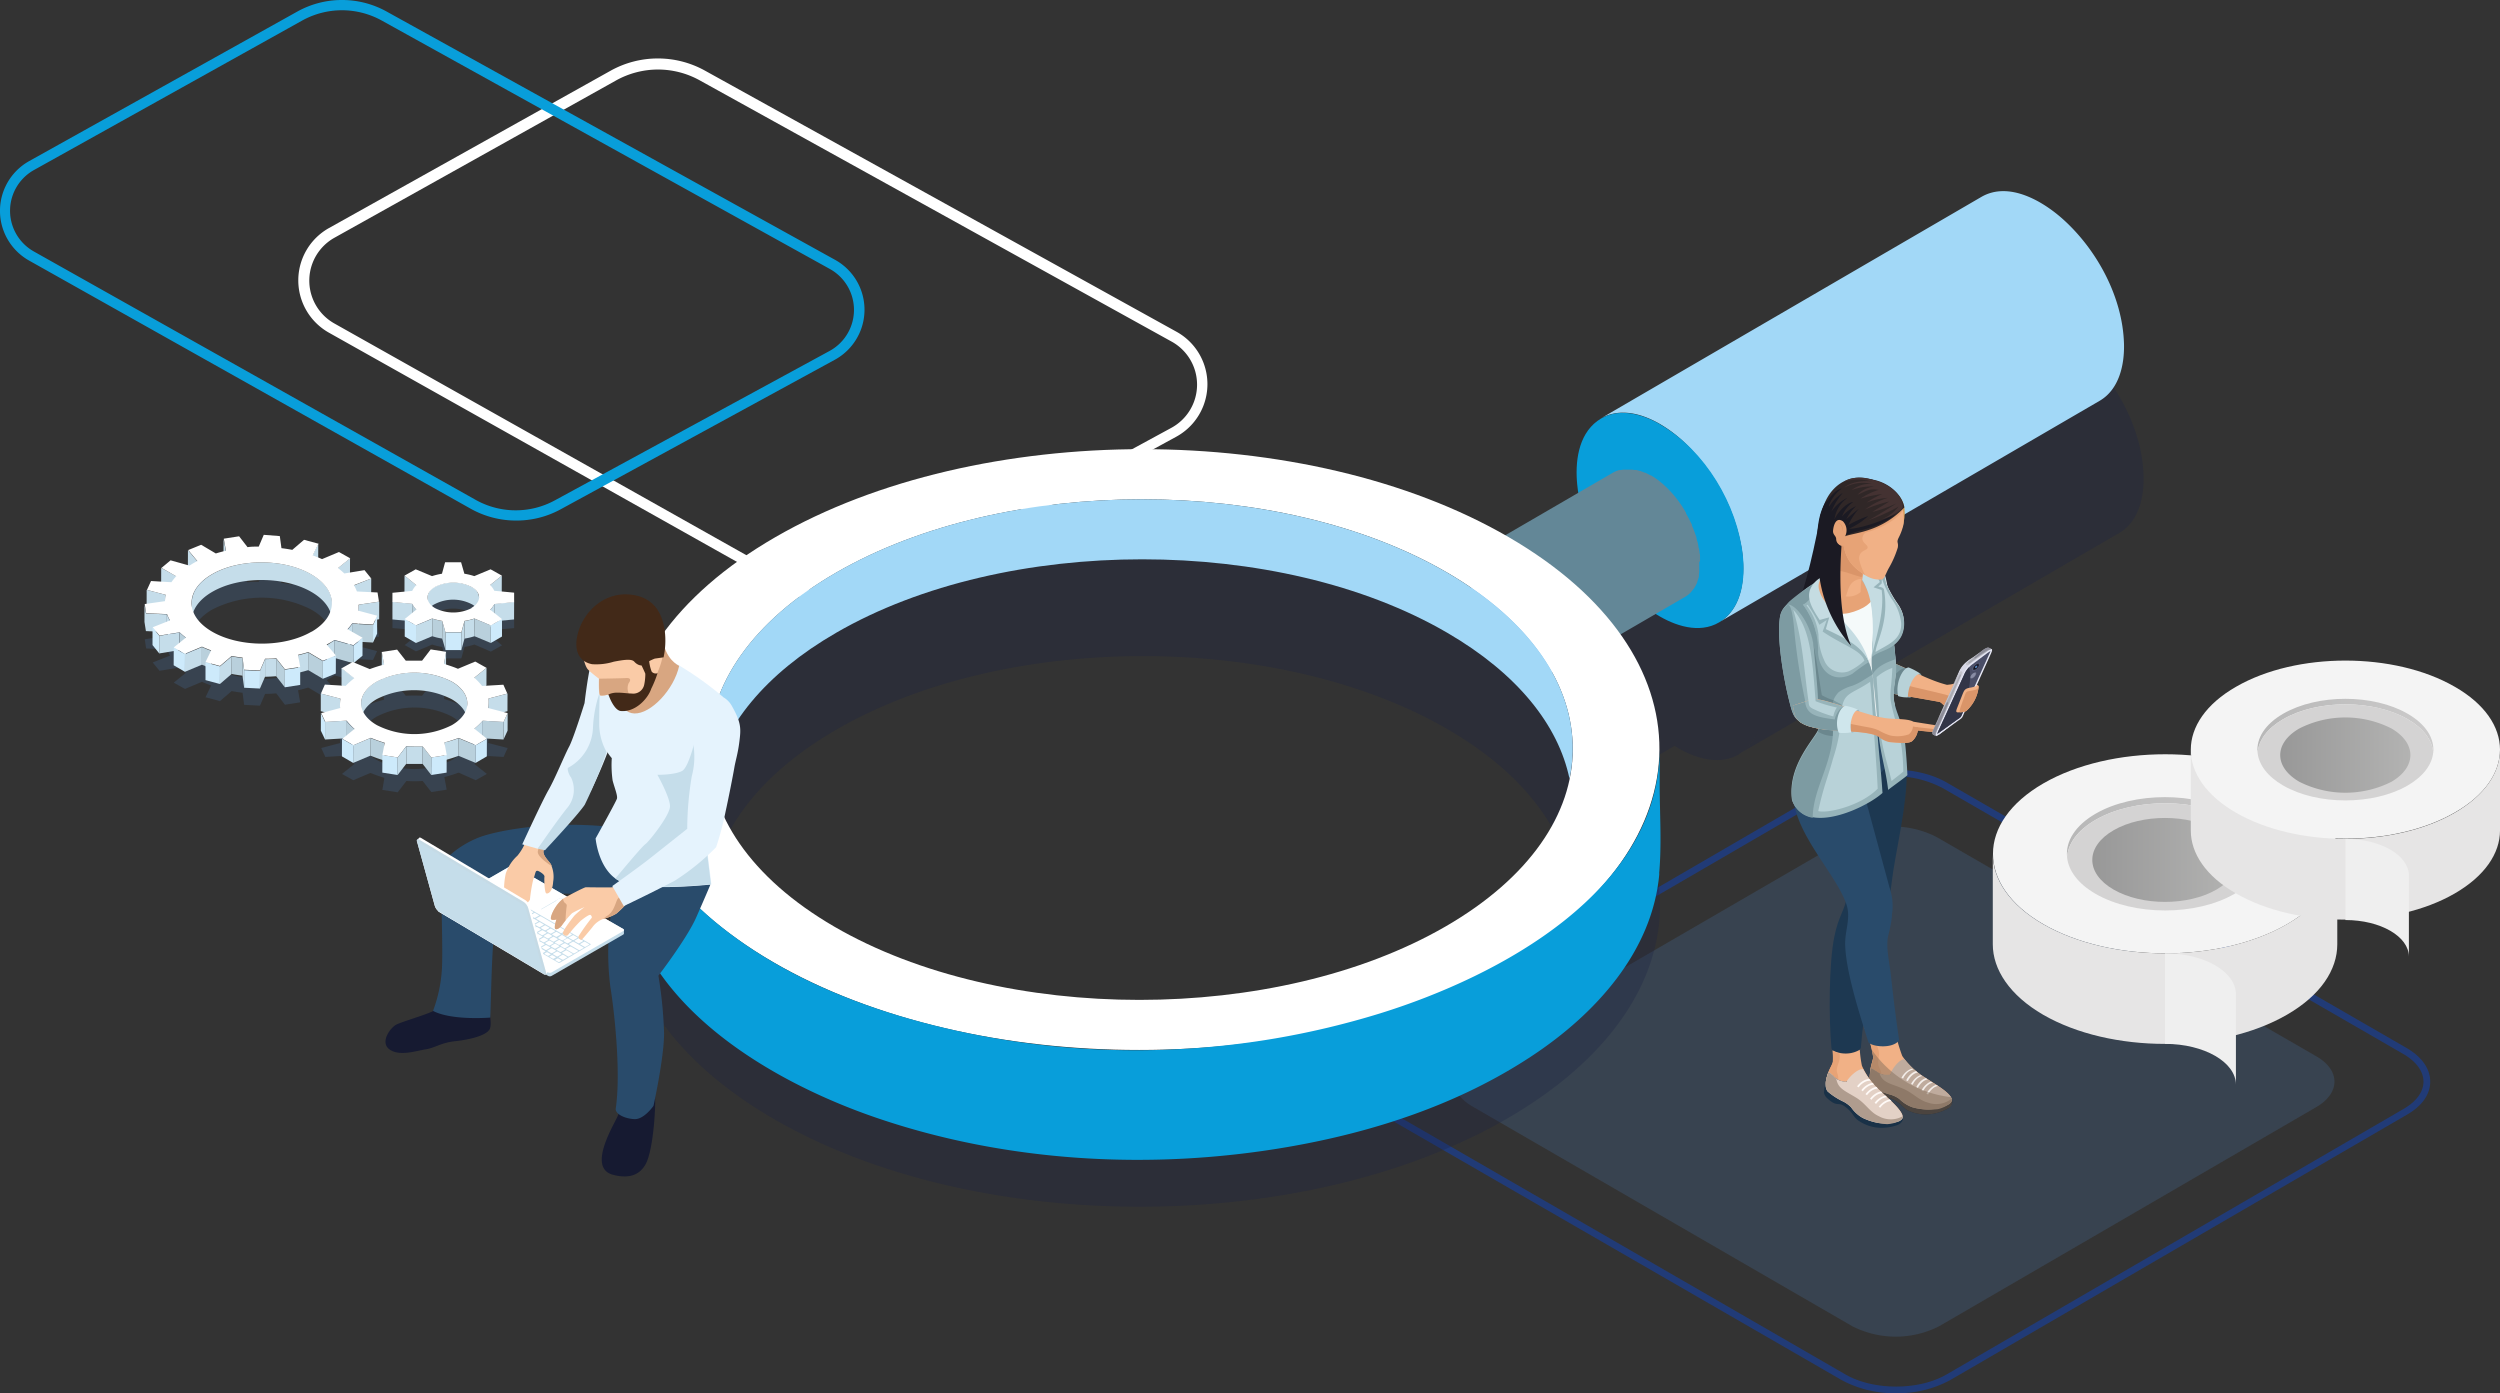
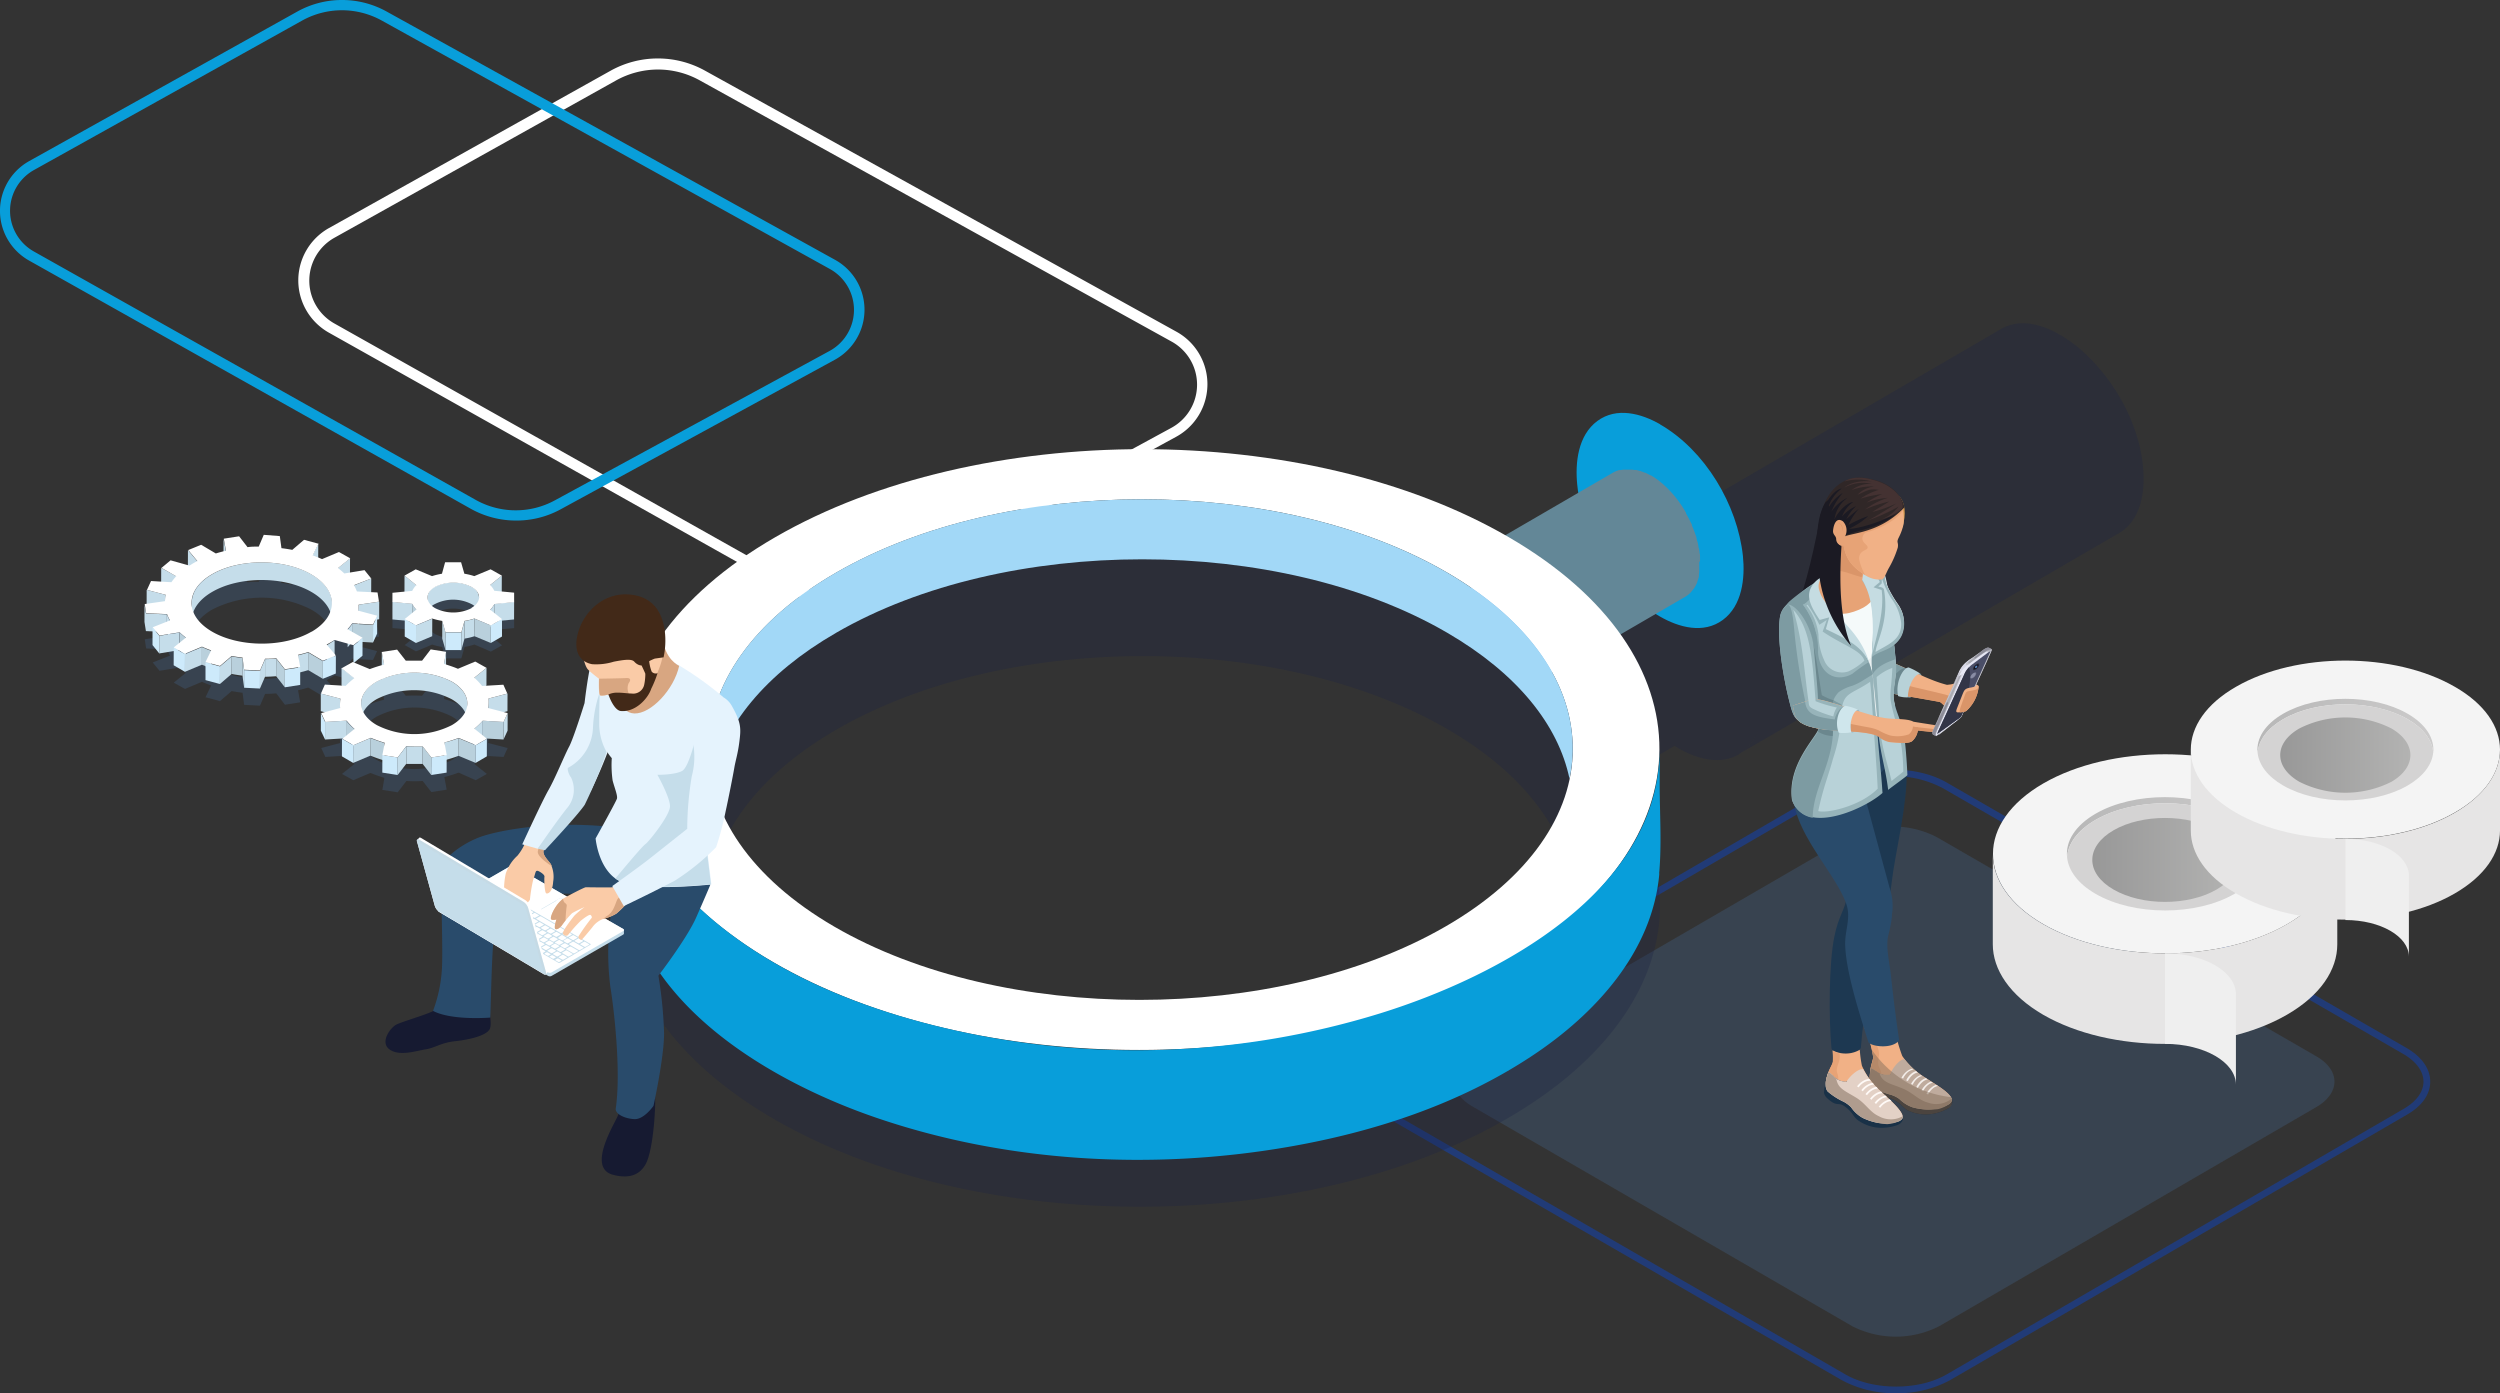
<svg xmlns="http://www.w3.org/2000/svg" xmlns:xlink="http://www.w3.org/1999/xlink" viewBox="0 0 397.32 221.42">
  <rect x="0" y="0" width="397.32" height="221.42" fill="#333333" stroke="none" />
  <defs />
  <defs>
    <linearGradient id="a" x1="328.49" x2="359.68" y1="131.43" y2="131.43" gradientUnits="userSpaceOnUse">
      <stop offset="0" stop-color="#b7b7b7" />
      <stop offset="1" stop-color="#cccbcb" />
    </linearGradient>
    <linearGradient id="b" x1="332.53" x2="355.64" y1="136.67" y2="136.67" gradientUnits="userSpaceOnUse">
      <stop offset="0" stop-color="#989898" />
      <stop offset="1" stop-color="#b3b3b2" />
    </linearGradient>
    <linearGradient id="c" x1="358.77" x2="386.73" y1="115.32" y2="115.32" xlink:href="#a" />
    <linearGradient id="d" x1="362.39" x2="383.11" y1="120.01" y2="120.01" xlink:href="#b" />
  </defs>
  <g data-name="Ebene 1">
    <path fill="#fff" d="M133.59 96.33a15.54 15.54 0 01-7.51-2L52.29 52.88a9.53 9.53 0 010-16.64l44.75-25a15.45 15.45 0 0114.88-.08l75 41.53a9.52 9.52 0 010 16.73L141 94.45a15.47 15.47 0 01-7.41 1.88zm-29-85.28a13.76 13.76 0 00-6.67 1.73l-44.76 25a7.81 7.81 0 000 13.64l73.79 41.5a13.74 13.74 0 0013.22.07l46-25a7.81 7.81 0 000-13.72l-75-41.52a13.7 13.7 0 00-6.61-1.7z" />
    <path fill="#4e85c4" d="M368.15 167.89c3.78 2.18 3.83 5.76.07 8l-60.06 34.9a15.21 15.21 0 01-13.75 0L234 175.84c-3.79-2.19-3.81-5.78-.05-8L294 133a15.17 15.17 0 0113.73 0z" opacity=".2" />
    <path fill="#213b77" d="M301.34 221.42a17.61 17.61 0 01-8.6-2.06l-73.14-42.22c-2.39-1.39-3.71-3.27-3.72-5.3s1.3-3.89 3.67-5.26l72.67-42.23c4.7-2.74 12.39-2.73 17.14 0l73.14 42.22c2.4 1.4 3.73 3.29 3.73 5.32s-1.29 3.87-3.64 5.23l-72.67 42.23a17.48 17.48 0 01-8.58 2.07zm-.59-98.06a16.31 16.31 0 00-8 1.91l-72.66 42.23c-2 1.18-3.13 2.72-3.13 4.34s1.13 3.18 3.18 4.36l73.14 42.23c4.45 2.58 11.68 2.58 16.1 0l72.67-42.22c2-1.17 3.11-2.7 3.11-4.31s-1.14-3.19-3.2-4.39l-73.14-42.22a16.47 16.47 0 00-8.07-1.93z" />
    <path fill="#4e85c4" d="M78.57 100.11l3.14-.29v-1.46l-3.15-.3a3.42 3.42 0 00-.66-.92l1.86-1.5-1.79-1-2.59 1.08a9.85 9.85 0 00-1.58-.38l-.52-1.82h-2.54l-.5 1.82a10.12 10.12 0 00-1.58.38l-2.59-1.08-1.78 1 1.87 1.49a3.38 3.38 0 00-.65.92l-3.14.3v1.46l3.14.29a3.73 3.73 0 00.66.92l-1.85 1.5 1.79 1 2.58-1.08a9.22 9.22 0 001.59.38l.52 1.82h2.52l.5-1.82a9.86 9.86 0 001.58-.39l2.6 1.13 1.79-1-1.88-1.56a3.28 3.28 0 00.66-.89zm-3.63.66a6.39 6.39 0 01-5.79 0c-1.6-.92-1.61-2.42 0-3.35a6.36 6.36 0 015.79 0c1.59.92 1.6 2.42 0 3.35z" opacity=".2" style="mix-blend-mode:multiply" />
    <path fill="#c5ddea" d="M79.75 91.48l-.01 2.79-1.86 1.5.01-2.79 1.86-1.5zM66.16 92.98v2.79l-1.88-1.49.01-2.8 1.87 1.5zM76.13 94.93v2.8A2.08 2.08 0 0074.92 96a6.38 6.38 0 00-5.8 0 2.05 2.05 0 00-1.19 1.66v-2.75a2 2 0 011.19-1.67 6.42 6.42 0 015.79 0 2 2 0 011.22 1.69zM62.38 95.65l-.01 2.8-.01-1.46.01-2.8.01 1.46zM81.71 95.65l-.01 2.8-3.14.29.01-2.79 3.14-.3z" />
    <path fill="#c5ddea" d="M65.53 95.95l-.01 2.79-3.15-.29.01-2.8 3.15.3zM78.57 96v2.79a3.28 3.28 0 01-.66.92v-2.8a3.24 3.24 0 00.66-.91z" />
    <path fill="#b9d0dc" d="M66.18 96.86v2.8a3.28 3.28 0 01-.66-.92V96a3.88 3.88 0 00.66.86z" />
    <path fill="#c5ddea" d="M75.41 98.32v2.79a8.89 8.89 0 01-1.58.38V98.7a9.85 9.85 0 001.58-.38z" />
-     <path fill="#b9d0dc" d="M70.29 98.7v2.79a9.22 9.22 0 01-1.59-.38v-2.79a11.53 11.53 0 001.59.38z" />
    <path fill="#cdeafb" d="M79.78 98.36v2.8L78 102.19V99.4l1.78-1.04z" />
    <path fill="#b9d0dc" d="M78 99.4v2.79l-2.6-1.08.01-2.79L78 99.4z" />
    <path fill="#c5ddea" d="M68.7 98.32l-.01 2.79-2.58 1.08.01-2.79 2.58-1.08z" />
    <path fill="#cdeafb" d="M66.12 99.4l-.01 2.79-1.79-1.03.01-2.8 1.79 1.04z" />
    <path fill="#c5ddea" d="M73.83 98.7l-.01 2.8-.5 1.82.01-2.8.5-1.82z" />
    <path fill="#b9d0dc" d="M70.81 100.52l-.01 2.79-.52-1.82.01-2.79.52 1.82z" />
    <path fill="#fff" d="M78.57 96l3.14-.3v-1.51l-3.15-.3a3.38 3.38 0 00-.66-.91l1.86-1.5-1.79-1-2.59 1.08a11.05 11.05 0 00-1.58-.38l-.52-1.82h-2.54l-.5 1.82a11.38 11.38 0 00-1.58.38l-2.59-1.08-1.78 1L66.16 93a3.34 3.34 0 00-.65.91l-3.14.3v1.46l3.14.3a3.88 3.88 0 00.66.91l-1.85 1.5 1.79 1 2.58-1.08a11.53 11.53 0 001.59.38l.52 1.82h2.52l.5-1.82a9.85 9.85 0 001.58-.38l2.6 1.1 1.79-1-1.88-1.5a3.24 3.24 0 00.66-.9zm-3.63.65a6.39 6.39 0 01-5.79 0c-1.6-.93-1.61-2.43 0-3.36a6.42 6.42 0 015.79 0c1.59.88 1.6 2.38 0 3.31z" />
    <path fill="#cdeafb" d="M73.33 100.52l-.01 2.8-2.52-.01.01-2.79h2.52z" />
    <path fill="#4e85c4" d="M57 101.65l3.23-.47-.23-1.46-3.32-.14a6 6 0 00-.47-1L59 97.5l-1.07-1.33-3.21.52a9.86 9.86 0 00-1-.84l1.94-1.57-1.79-1-2.69 1.13q-.72-.33-1.47-.6l.9-1.85-2.29-.62-1.9 1.56c-.57-.1-1.14-.19-1.72-.26l-.26-1.93-2.52-.12-.8 1.87c-.6 0-1.19 0-1.78.08L38 90.79l-2.43.38.34 1.91c-.55.13-1.09.28-1.61.44l-2.33-1.38-2.1.86 1.45 1.74-.64.35-.61.37-3-.83-1.45 1.17L28 97.15a8 8 0 00-.76.94l-3.24-.2-.64 1.41 3 .8a5.11 5.11 0 00-.14 1l-3.22.5.23 1.46 3.32.14a6.43 6.43 0 00.47 1l-2.75 1.08 1.08 1.33 3.2-.53a11.38 11.38 0 001 .85l-1.94 1.56 1.79 1 2.7-1.13c.47.21 1 .41 1.46.59l-.9 1.86 2.3.62 1.86-1.6c.57.11 1.15.2 1.73.27l.25 1.92 2.52.13.81-1.87q.88 0 1.77-.09l1.38 1.81 2.43-.38-.34-1.92a21.4 21.4 0 001.62-.43l2.32 1.38 2.07-.84-1.46-1.74.65-.35.61-.38 3 .84 1.44-1.2-2.39-1.34a9.08 9.08 0 00.75-.94l3.31.19.64-1.41-3-.79a5.11 5.11 0 00.07-1.04zM49.53 106c-4.34 2.52-11.4 2.52-15.76 0s-4.39-6.6-.05-9.12a17.32 17.32 0 0115.75 0c4.37 2.47 4.39 6.55.06 9.12z" opacity=".2" style="mix-blend-mode:multiply" />
    <path fill="#c5ddea" d="M35.87 87.53v2.79l-.35-1.91.01-2.8.34 1.92zM50.58 86.37l-.01 2.8-.9 1.85.01-2.79.9-1.86zM31.32 89.16v2.79l-1.46-1.73.01-2.8 1.45 1.74zM55.63 88.73l-.01 2.79-1.93 1.57v-2.8l1.94-1.56zM28.02 91.59l-.01 2.8-2.4-1.35.01-2.79 2.4 1.34zM59 91.94l-.01 2.79-2.75 1.09.01-2.79L59 91.94zM26.34 94.54v2.79l-3.04-.79.01-2.79 3.03.79z" />
    <path fill="#c5ddea" d="M52.76 95.86v2.8c0-1.66-1.09-3.33-3.28-4.59-4.37-2.52-11.42-2.52-15.76 0-2.15 1.25-3.23 2.89-3.24 4.53v-2.8c0-1.64 1.08-3.28 3.24-4.53 4.33-2.52 11.39-2.52 15.75 0 2.2 1.27 3.3 2.93 3.29 4.59zM60.27 95.62l-.01 2.8-3.23.47.01-2.79 3.23-.48zM57 96.1v2.79a5.11 5.11 0 01-.14 1v-2.8a5.11 5.11 0 00.14-.99zM23.2 97.5l-.01 2.8-.23-1.46.01-2.8.23 1.46zM26.52 97.64v2.8l-3.33-.14.01-2.8 3.32.14zM27 98.64v2.8a6.36 6.36 0 01-.46-1v-2.8a6 6 0 00.46 1z" />
    <path fill="#b9d0dc" d="M59.29 99.33l-.01 2.79-3.31-.19.01-2.8 3.31.2z" />
    <path fill="#cdeafb" d="M59.94 97.92l-.01 2.79-.65 1.41.01-2.79.65-1.41z" />
    <path fill="#c5ddea" d="M56 99.13v2.8a9.08 9.08 0 01-.75.94v-2.8a8.13 8.13 0 00.75-.94z" />
    <path fill="#cdeafb" d="M25.32 101.05l-.01 2.8-1.07-1.33v-2.8l1.08 1.33z" />
    <path fill="#c5ddea" d="M28.52 100.53l-.01 2.79-3.2.53.01-2.8 3.2-.52z" />
    <path fill="#b9d0dc" d="M29.55 101.37v2.8a11.38 11.38 0 01-1-.85v-2.79a9.86 9.86 0 001 .84z" />
    <path fill="#c5ddea" d="M53.18 101.78v2.79l-.61.38v-2.8zM52.57 102.15V105l-.65.35v-2.79z" />
-     <path fill="#b9d0dc" d="M56.18 102.61l-.01 2.8-3-.84.01-2.79 3 .83z" />
    <path fill="#cdeafb" d="M57.62 101.42l-.01 2.79-1.44 1.2.01-2.8 1.44-1.19z" />
    <path fill="#b9d0dc" d="M33.56 103.44v2.79c-.5-.18-1-.38-1.46-.59v-2.8c.47.22.96.42 1.46.6z" />
    <path fill="#c5ddea" d="M32.09 102.84v2.8l-2.7 1.13.01-2.8 2.69-1.13z" />
    <path fill="#cdeafb" d="M29.4 103.97l-.01 2.8-1.79-1.04.01-2.79 1.79 1.03z" />
    <path fill="#c5ddea" d="M49 103.7v2.8c-.53.16-1.07.31-1.62.44v-2.8c.54-.14 1.08-.27 1.62-.44z" />
    <path fill="#b9d0dc" d="M38.55 104.58v2.8a24.9 24.9 0 01-1.73-.27v-2.79c.57.11 1.18.19 1.73.26z" />
    <path fill="#c5ddea" d="M43.9 104.68v2.79q-.89.07-1.77.09v-2.8c.59-.01 1.18-.04 1.77-.08z" />
    <path fill="#b9d0dc" d="M51.31 105.08v2.8l-2.33-1.38v-2.8l2.33 1.38z" />
    <path fill="#cdeafb" d="M53.38 104.24l-.01 2.8-2.06.84v-2.8l2.07-.84zM34.96 105.91l-.01 2.8-2.29-.62v-2.8l2.3.62z" />
    <path fill="#c5ddea" d="M36.82 104.32l-.01 2.79-1.86 1.6.01-2.8 1.86-1.59z" />
    <path fill="#cdeafb" d="M47.71 106.06v2.79l-2.44.38.01-2.8 2.43-.37z" />
    <path fill="#b9d0dc" d="M45.28 106.43l-.01 2.8-1.38-1.76.01-2.8 1.38 1.76z" />
    <path fill="#c5ddea" d="M38.8 106.51v2.79l-.26-1.92.01-2.8.25 1.93z" />
    <path fill="#cdeafb" d="M41.32 106.63l-.01 2.8-2.51-.13v-2.79l2.52.12z" />
    <path fill="#c5ddea" d="M42.13 104.76l-.01 2.8-.81 1.87.01-2.8.81-1.87z" />
    <path fill="#fff" d="M57 96.1l3.23-.48-.23-1.46-3.28-.16a6 6 0 00-.47-1L59 91.94l-1.07-1.33-3.21.53a9.92 9.92 0 00-1-.85l1.94-1.56-1.79-1-2.69 1.13c-.48-.22-1-.41-1.47-.59l.9-1.86-2.29-.62-1.87 1.6c-.57-.11-1.14-.2-1.72-.27l-.26-1.92-2.55-.2-.8 1.87c-.6 0-1.19 0-1.78.09L38 85.23l-2.43.38.34 1.92c-.55.12-1.09.27-1.61.43l-2.33-1.38-2.06.84 1.45 1.74-.64.35-.61.38-3-.84-1.44 1.2L28 91.59a8 8 0 00-.76.94L24 92.34l-.64 1.41 3 .79a5.11 5.11 0 00-.14 1L23 96l.23 1.46 3.32.14a6 6 0 00.47 1l-2.75 1.09 1.08 1.32 3.2-.52a9.86 9.86 0 001 .84l-1.94 1.57 1.79 1 2.7-1.13c.47.22 1 .42 1.46.6l-.9 1.85 2.3.62 1.86-1.59c.57.11 1.15.19 1.73.26l.25 1.93 2.52.12.81-1.87c.59 0 1.18 0 1.77-.08l1.38 1.75 2.43-.37-.34-1.92c.55-.13 1.09-.27 1.62-.44l2.32 1.38 2.07-.84-1.46-1.73.65-.36.61-.37 3 .83 1.44-1.19-2.39-1.35a8.13 8.13 0 00.75-.94l3.31.2.64-1.41-3-.8a5.11 5.11 0 00.07-.95zm-7.51 4.3c-4.34 2.52-11.4 2.52-15.76 0s-4.39-6.61-.05-9.13 11.39-2.52 15.75 0 4.43 6.6.1 9.13z" />
    <path fill="#4e85c4" d="M76.72 120.1l3.31.2.65-1.42-3.11-.8a6.25 6.25 0 00.06-1.5l3-.79-.63-1.41-3.38.2a10.77 10.77 0 00-1.24-1.32l1.94-1.56-1.79-1-2.75 1.16c-.7-.3-1.45-.54-2.21-.78l.32-1.92-2.44-.38-1.37 1.8c-.86-.05-1.72-.05-2.59 0l-1.38-1.76-2.43.38.36 2c-.77.2-1.52.44-2.27.71l-2.71-1.12-1.77 1 2 1.59a11.85 11.85 0 00-1.35 1.28l-3.31-.19-.63 1.32 3.11.8a6.86 6.86 0 00-.06 1.5l-3 .79.66 1.42 3.38-.21a10.88 10.88 0 001.25 1.32L54.35 123l1.79 1 2.74-1.16a23.1 23.1 0 002.21.78l-.32 1.92 2.44.38 1.38-1.8c.85.06 1.71.06 2.58 0l1.38 1.76 2.44-.38-.37-2a22.12 22.12 0 002.27-.71L75.6 124l1.78-1-2-1.59a12.62 12.62 0 001.34-1.31zm-4.9.69a13.14 13.14 0 01-11.93 0c-3.31-1.91-3.33-5 0-6.91a13.14 13.14 0 0111.93 0c3.26 1.91 3.28 5 0 6.91z" opacity=".2" style="mix-blend-mode:multiply" />
    <path fill="#c5ddea" d="M70.89 103.56v2.8l-.33 1.92.01-2.8.32-1.92zM61.04 105.52l-.01 2.8-.36-1.96.01-2.8.36 1.96zM77.32 106.14l-.01 2.8-1.94 1.56.01-2.79 1.94-1.57zM56.29 107.73l-.01 2.8-2-1.59v-2.8l2.01 1.59zM80.66 110.23l-.01 2.8-3.03.79.01-2.8 3.03-.79zM54.09 111.03v2.8l-3.11-.8v-2.8l3.11.8z" />
    <path fill="#c5ddea" d="M74.27 111.8v2.8c0-1.26-.83-2.52-2.49-3.48a13.14 13.14 0 00-11.93 0c-1.63.95-2.45 2.19-2.45 3.43v-2.8c0-1.24.82-2.48 2.45-3.43a13.2 13.2 0 0111.93 0c1.66.96 2.49 2.22 2.49 3.48zM77.65 111.6v2.8a4.77 4.77 0 01-.08.92v-2.8a7 7 0 00.08-.92zM54 114.75V112 114.75zM80.68 113.33l-.01 2.79-.65 1.41.01-2.79.65-1.41z" />
    <path fill="#b9d0dc" d="M80.03 114.74l-.01 2.79-3.31-.19.01-2.8 3.31.2z" />
    <path fill="#cdeafb" d="M51.66 114.74v2.79l-.67-1.41.01-2.79.66 1.41z" />
    <path fill="#c5ddea" d="M55.04 114.53l-.01 2.8-3.37.2v-2.79l3.38-.21zM76.72 114.54v2.8a11.73 11.73 0 01-1.34 1.28v-2.8a11.7 11.7 0 001.34-1.28z" />
    <path fill="#b9d0dc" d="M56.29 115.85v2.8a10 10 0 01-1.29-1.32v-2.8a10.2 10.2 0 001.29 1.32z" />
    <path fill="#c5ddea" d="M72.89 117.32v2.8a21.37 21.37 0 01-2.27.71V118c.77-.16 1.53-.41 2.27-.68z" />
    <path fill="#b9d0dc" d="M61.09 118.08v2.79a22.35 22.35 0 01-2.22-.78v-2.8a23.14 23.14 0 002.22.79zM75.6 118.45l-.01 2.8-2.71-1.13.01-2.8 2.71 1.13z" />
    <path fill="#cdeafb" d="M77.38 117.42l-.01 2.79-1.78 1.04.01-2.8 1.78-1.03z" />
    <path fill="#c5ddea" d="M58.88 117.29l-.01 2.8-2.74 1.16.01-2.8 2.74-1.16z" />
    <path fill="#cdeafb" d="M56.14 118.45l-.01 2.8-1.79-1.04.01-2.79 1.79 1.03z" />
    <path fill="#c5ddea" d="M67.17 118.62v2.79h-2.59v-2.8c.86.02 1.72.02 2.59.01z" />
    <path fill="#b9d0dc" d="M68.55 120.38l-.01 2.79-1.37-1.76v-2.79l1.38 1.76z" />
    <path fill="#cdeafb" d="M70.99 120l-.01 2.79-2.44.38.01-2.79 2.44-.38zM63.21 120.38l-.01 2.79-2.44-.38.01-2.79 2.44.38z" />
    <path fill="#fff" d="M76.72 114.54l3.31.2.65-1.41-3.11-.81a6.25 6.25 0 00.06-1.5l3-.79-.63-1.41-3.38.2a10.71 10.71 0 00-1.24-1.31l1.94-1.57-1.79-1-2.75 1.15c-.7-.3-1.45-.54-2.21-.78l.32-1.92-2.44-.38-1.37 1.79h-2.59l-1.38-1.76-2.43.38.36 2a23 23 0 00-2.27.72l-2.71-1.13-1.77 1 2 1.59a11.91 11.91 0 00-1.35 1.2l-3.31-.2-.63 1.43 3.11.81a6.74 6.74 0 00-.06 1.49l-3 .8.66 1.41 3.38-.21a10.2 10.2 0 001.25 1.32l-1.94 1.57 1.79 1 2.74-1.16a23.14 23.14 0 002.21.79l-.37 1.95 2.44.38 1.38-1.81c.85.06 1.71.06 2.58.05l1.38 1.76L71 120l-.37-2c.77-.2 1.53-.45 2.27-.72l2.71 1.13 1.78-1-2-1.6a11.7 11.7 0 001.33-1.27zm-4.9.7a13.17 13.17 0 01-11.93 0c-3.31-1.9-3.33-5 0-6.91a13.2 13.2 0 0111.93 0c3.26 1.9 3.28 5 0 6.91z" />
    <path fill="#c5ddea" d="M64.59 118.57l-.01 2.8-1.38 1.8.01-2.79 1.38-1.81z" />
    <path fill="#089eda" d="M82 82.73a14.75 14.75 0 01-7.14-1.85L4.64 41.42a9.06 9.06 0 010-15.82L47.21 1.86a14.64 14.64 0 0114.14-.08l71.32 39.49a9.06 9.06 0 010 15.91L89 81a14.66 14.66 0 01-7 1.73zM54.35 1.63A13.07 13.07 0 0048 3.28L5.44 27a7.42 7.42 0 000 13l70.17 39.45a13 13 0 0012.57.07l43.71-23.77a7.43 7.43 0 000-13L60.57 3.21a13.12 13.12 0 00-6.22-1.58z" />
    <path fill="#1b2444" d="M340.67 75.58c-.21-7.35-4.25-14.83-9.63-19.7-3.25-2.91-8.68-6.13-13.05-3.57l-60.51 35.21a5.84 5.84 0 00-.64.42c-3.08 2.28-3.54 6.63-3.18 10.16 0 .34.08.69.13 1l-14 8.12a53.88 53.88 0 00-9.75-7.13c-26.72-15.53-70.21-15.54-97.12 0-7.19 4.15-12.46 9-15.82 14.15C91.14 133 93 160.43 122.92 177.8c32.09 18.65 84.28 18.64 116.56 0 25.13-14.5 30.81-36 17-53.64l9.66-5.62.73.44c2.82 1.63 6.57 2.66 9.53.88h-.08l60.49-35.16c3.13-1.82 3.97-5.78 3.86-9.12zm-91.07 36.8zm-5.42-4.67zm-14.38 64.47c-26.9 15.53-70.39 15.53-97.13 0s-26.58-40.73.32-56.26 70.4-15.53 97.12 0 26.6 40.72-.31 56.26zm28.27-85c2.48-1.13 5.23-.64 7.74.58l1.05.6c-2.6-1.44-5.98-2.36-8.79-1.14zm7.75.58a17.6 17.6 0 012.18 1.3l-1.07-.62zm1.15.67l1 .59a21.32 21.32 0 012.09 1.6 22.19 22.19 0 00-3.06-2.15zm9.74 31.17l.18-.12a7.57 7.57 0 002.58-3.61 7.35 7.35 0 01-2.76 3.77z" opacity=".3" />
-     <path fill="#a2d8f7" d="M337.56 54.58c-.22-7.35-4.26-14.83-9.64-19.69-3.24-2.92-8.67-6.14-13.05-3.58l-60.5 35.21c5-2.89 11.39 1.48 14.63 5.13a29.29 29.29 0 012.24 2.69 30.11 30.11 0 015.56 12.82c.63 4 .33 9.45-3.61 11.75l60.5-35.21c3.13-1.82 3.97-5.78 3.87-9.12z" />
    <path fill="#089eda" d="M263.82 67.44C271 71.57 276.13 80.22 277 88.36c.36 3.52-.11 7.88-3.19 10.16s-7 1.19-10-.54c-7.14-4.12-12.31-12.78-13.14-20.91-.36-3.53.11-7.88 3.19-10.16s7-1.19 10 .53z" />
    <path fill="#638797" d="M270.18 89.16v-.79c0-.14 0-.27-.05-.4s0-.27-.05-.41 0-.28-.08-.41-.05-.29-.08-.43l-.1-.43a3.45 3.45 0 00-.12-.43l-.09-.34a.64.64 0 010-.07c0-.14-.09-.28-.13-.42l-.15-.42-.15-.4-.16-.39a3.5 3.5 0 01-.13-.31v-.07c0-.13-.11-.26-.17-.39l-.21-.43-.26-.49-.29-.52v-.09l-.06-.11q-.28-.5-.6-1l-.52-.74-.36-.47-.31-.39-.32-.37-.32-.35-.06-.07-.25-.26-.34-.34-.36-.33-.36-.32-.19-.15-.14-.12-.35-.27-.36-.25-.35-.23-.34-.21h-.08l-.26-.14-.33-.17-.22-.11h-.11l-.33-.14-.33-.12h-.06l-.23-.07-.33-.09H259.75l-.35-.06H258l-.47.07h-.13c-.15 0-.29.07-.43.12a4.51 4.51 0 00-.63.29l-20.13 11.7a5 5 0 01.62-.29 4.61 4.61 0 01.53-.15h.07a4.07 4.07 0 01.61-.07h.83a5.5 5.5 0 01.67.11h.06a6.44 6.44 0 01.72.2 6.32 6.32 0 01.78.31h.05q.39.18.81.42a13.23 13.23 0 011.63 1.13 16.6 16.6 0 011.51 1.41 20 20 0 011.37 1.65 19.35 19.35 0 011.18 1.81.41.41 0 01.05.09 19.72 19.72 0 011 1.89 19.16 19.16 0 01.74 2 14.76 14.76 0 01.46 2 12.16 12.16 0 01.16 2 9.67 9.67 0 01-.16 1.76 7.15 7.15 0 01-.46 1.44 4.41 4.41 0 01-.61 1l-.22.28a4.18 4.18 0 01-.9.73l20.13-11.7a4 4 0 00.9-.73l.22-.28a3.72 3.72 0 00.3-.37c.11-.17.21-.36.31-.55a2.65 2.65 0 00.18-.42c0-.14.1-.28.14-.43l.11-.41c.03-.14 0-.12 0-.18v-.17l.06-.39v-.39-.39-.78z" />
    <path fill="#81b6e3" d="M241.93 87.15c4.5 2.6 8.14 8.9 8.12 14.07s-3.67 7.26-8.18 4.66-8.13-8.9-8.12-14.07 3.68-7.26 8.18-4.66z" />
    <path fill="#fff" d="M239.78 85.37c-32.08-18.64-84.27-18.65-116.56 0s-32.46 48.88-.38 67.52 84.27 18.64 116.56 0 32.46-48.89.38-67.52zm-10.07 61.89c-26.9 15.53-70.39 15.54-97.13 0S106 106.53 132.9 91s70.4-15.53 97.1 0 26.62 40.72-.29 56.26z" />
    <path fill="#a2d8f7" d="M132.9 100.56c26.91-15.56 70.4-15.56 97.1 0 11.21 6.52 17.68 14.73 19.44 23.22 2.46-11.67-4-23.78-19.44-32.78-26.73-15.53-70.22-15.54-97.13 0-15.61 9-22.19 21.29-19.75 33 1.81-8.54 8.38-16.86 19.78-23.44z" />
    <path fill="#089eda" d="M263.68 138.89c.42-4.59.11-9.32.09-13.93v-6.07c0 22.76-25.6 36.31-44.42 42.16a131.71 131.71 0 01-67.51 2.72c-13.42-3-26.9-8.11-37.67-16.84-8.38-6.8-15.21-16.41-15.24-27.57l.07 17.41c.06 21.39 22.42 34.75 40.2 40.85 20.77 7.12 43.81 8.4 65.39 4.68 13.67-2.35 27.27-6.79 38.89-14.49 10-6.61 19.11-16.49 20.23-28.92.01-.39-.06.38-.03 0z" />
    <path fill="#161a31" d="M97.4 186.7c1.72.46 4 .59 5.24-1.74s1.67-9.76 1.42-11.47-4.34-.43-4.34-.43a45.67 45.67 0 01-1.58 4.37c-.74 1.64-4.77 8.18-.74 9.27z" />
    <path fill="#294b6b" d="M97.86 176.19c-.12.86 1.48 1.62 3 1.67s3-2.11 3-2.11 1.68-7.62 1.68-11.5a67.85 67.85 0 00-.9-9.19s4.5-5.85 6-9.24 2.27-5.25 2.27-5.25L99 134s-.76 3.85-1.7 10a43.42 43.42 0 00-.3 12.83c.52 3.1 1.75 13.27.86 19.36z" />
    <path fill="#161a31" d="M71.53 157.93a10 10 0 01-1.74 2.07 4.68 4.68 0 01-1.24.82c-1.27.57-4.6 1.55-5.53 2s-2.7 2.79-1.13 3.95 4.24.24 5.76 0 2.4-1.05 4.72-1.3c2.16-.23 4.94-.86 5.47-1.94s-.61-5.29-.61-5.29z" />
    <path fill="#294b6b" d="M77.92 161.72s-6.07.52-9.1-1.06a22.83 22.83 0 001.42-6.78c.18-3.7-.23-13.7-.16-15.57s3.46-4.28 6.26-5.3 12.11-2.9 22.79-1.32l1.53 9.74a65.59 65.59 0 01-8 .6H77.91a13.1 13.1 0 01.71 5.81c-.46 2.71-.54 9.65-.7 13.88z" />
    <path fill="#c5ddea" d="M99.05 147.66l-17.38-10a.59.59 0 00-.55 0l-11.39 6.57a.19.19 0 00-.11.16v.36a.21.21 0 00.11.16l17.38 10.19a.59.59 0 00.55 0l11.39-6.57a.22.22 0 00.11-.16v-.52a.22.22 0 00-.11-.19z" />
    <path fill="#fff" d="M81.12 137.64a.59.59 0 01.55 0l17.38 10a.18.18 0 010 .33l-11.39 6.57a.59.59 0 01-.55 0l-17.38-10c-.15-.09-.15-.24 0-.32z" />
    <path fill="#facba7" d="M85.46 138.4c.1 0 1.13.54 1.07.94s0 2.53.29 2.64 1-.24 1.09-1.83a4.72 4.72 0 00-.38-2.82c-.34-.54-1.54-1.58-1.06-2.33s3-3.36 3-3.36l-4.42-1.43a22.55 22.55 0 00-1.37 3.19 8.25 8.25 0 01-1.45 2.6 6.63 6.63 0 00-1.86 2.87 12.8 12.8 0 00-.22 3.7c.11.59.35 1.12.53 1.14a4.89 4.89 0 011.06.28c.62.21.62.24 1.19 0a2.26 2.26 0 001.29-1 24.72 24.72 0 01.5-3.1c.46-1.3.34-1.53.74-1.49z" />
    <path fill="#c5ddea" d="M77.39 140.69a.28.28 0 01.28 0L93.8 150a.08.08 0 010 .16L89 153a.28.28 0 01-.28 0l-16.12-9.31c-.08 0-.08-.11 0-.16z" />
    <path fill="#fff" d="M88.81 142.85a.61.61 0 01.56 0l3.77 2.15a.17.17 0 010 .33l-2.66 1.53a.61.61 0 01-.56 0l-3.77-2.17c-.15-.09-.15-.24 0-.32z" />
    <path fill="#c5ddea" d="M86.15 144.46l2.66-1.53a.61.61 0 01.56 0l3.77 2.17a.24.24 0 01.11.12c0-.07 0-.14-.11-.2l-3.77-2.17a.61.61 0 00-.56 0l-2.66 1.54a.18.18 0 00-.11.2.22.22 0 01.11-.13z" />
    <path fill="#fff" d="M93.17 145.33c0-.08 0-.16-.07-.22l-.66-.49-3.07-1.77a.61.61 0 00-.56 0l-.29.17-.08.09v.07l2.09 1.2 2.11 1.22.47-.27z" />
    <path fill="#fff" d="M90.53 144.32l.66-.38-1.86-1.07a.55.55 0 00-.47 0l-.42.24zM90.58 144.34l2.1 1.22.42-.24c.13-.08.13-.2 0-.27L91.23 144zM89 150.54a.21.21 0 01.19 0l.55.31a.06.06 0 010 .11l-.55.32a.21.21 0 01-.19 0l-.54-.32c-.06 0-.06-.08 0-.11zM88.12 150a.21.21 0 01.19 0l.54.32c.06 0 .06.08 0 .11l-.54.31a.21.21 0 01-.19 0l-.55-.31a.06.06 0 010-.11zM87.22 149.51a.23.23 0 01.2 0l.54.31a.06.06 0 010 .11l-.54.32a.23.23 0 01-.2 0l-.54-.32a.06.06 0 010-.11zM86.33 149a.21.21 0 01.19 0l.55.32a.06.06 0 010 .11l-.55.31a.21.21 0 01-.19 0l-.54-.31c-.06 0-.06-.08 0-.11zM85.44 148.48a.21.21 0 01.19 0l.54.31c.06 0 .06.08 0 .11l-.54.31a.17.17 0 01-.19 0l-.55-.31a.06.06 0 010-.11zM84.54 148a.23.23 0 01.2 0l.54.31v.12l-.54.31a.23.23 0 01-.2 0l-.54-.31v-.12zM83.65 147.45a.18.18 0 01.2 0l.54.31a.06.06 0 010 .11l-.54.31a.23.23 0 01-.2 0l-.54-.31c-.06 0-.06-.08 0-.11zM82.76 146.93a.21.21 0 01.19 0l.54.31c.06 0 .06.08 0 .12l-.54.31a.21.21 0 01-.19 0l-.54-.31c-.06 0-.06-.09 0-.12zM81.86 146.42a.18.18 0 01.2 0l.54.31c.06 0 .06.08 0 .11l-.54.31a.23.23 0 01-.2 0l-.54-.31a.06.06 0 010-.11zM81 145.9a.23.23 0 01.2 0l.54.31a.06.06 0 010 .11l-.54.32a.23.23 0 01-.2 0l-.54-.32a.06.06 0 010-.11zM80.08 145.38a.21.21 0 01.19 0l.55.32a.06.06 0 010 .11l-.55.31a.21.21 0 01-.19 0l-.54-.31c-.06 0-.06-.08 0-.11zM79.19 144.87a.21.21 0 01.19 0l.54.31s.06.08 0 .11l-.54.32a.21.21 0 01-.19 0l-.55-.32a.06.06 0 010-.11zM78 144.18a.21.21 0 01.19 0l.81.46a.06.06 0 010 .11l-.54.32a.23.23 0 01-.2 0l-.8-.47c-.06 0-.06-.08 0-.11zM89.36 151.76a.21.21 0 01.19 0l.54.32c.06 0 .06.08 0 .11l-.54.31a.21.21 0 01-.19 0l-.54-.31c-.06 0-.06-.08 0-.11zM88.46 151.25a.23.23 0 01.2 0l.54.31c.06 0 .06.08 0 .11l-.54.32a.23.23 0 01-.2 0l-.54-.32a.06.06 0 010-.11zM87.66 151.83a.21.21 0 01.19 0l.44.25c.06 0 .06.09 0 .12l-.27.15a.21.21 0 01-.19 0l-.44-.25c-.06 0-.06-.08 0-.12zM88.55 152.34a.21.21 0 01.19 0l.45.26a.06.06 0 010 .11l-.27.16a.23.23 0 01-.2 0l-.44-.26c-.06 0-.06-.08 0-.11zM86.84 151.36a.21.21 0 01.19 0l.44.25c.06 0 .06.08 0 .12l-.27.15a.21.21 0 01-.19 0l-.45-.25v-.12zM86 150.88a.21.21 0 01.19 0l.45.26a.06.06 0 010 .11l-.27.16a.23.23 0 01-.2 0l-.44-.26a.06.06 0 010-.11zM85.2 150.41a.23.23 0 01.2 0l.44.26a.06.06 0 010 .11l-.27.16a.23.23 0 01-.2 0l-.44-.26a.06.06 0 010-.11zM84.38 149.94a.23.23 0 01.2 0l.44.26c.06 0 .06.08 0 .11l-.27.16a.21.21 0 01-.19 0l-.45-.26a.06.06 0 010-.11zM83.57 149.47a.21.21 0 01.19 0l.45.25a.07.07 0 010 .12l-.28.15a.17.17 0 01-.19 0l-.45-.25c-.05 0-.05-.08 0-.12zM82.75 149a.21.21 0 01.19 0l.45.25v.12l-.27.15a.23.23 0 01-.2 0l-.44-.25c-.06 0-.06-.09 0-.12zM81.93 148.52a.23.23 0 01.2 0l.44.26a.06.06 0 010 .11l-.27.16a.23.23 0 01-.2 0l-.44-.26a.06.06 0 010-.11zM81.11 148.05a.23.23 0 01.2 0l.44.26a.06.06 0 010 .11l-.27.16a.21.21 0 01-.19 0l-.45-.26a.06.06 0 010-.11zM80.3 147.58a.21.21 0 01.19 0l.44.25c.06 0 .06.09 0 .12l-.27.15a.17.17 0 01-.19 0l-.45-.25a.06.06 0 010-.11zM79.48 147.11a.21.21 0 01.19 0l.45.25a.07.07 0 010 .12l-.28.15a.21.21 0 01-.19 0l-.44-.25c-.06 0-.06-.08 0-.12zM78.66 146.64a.18.18 0 01.2 0l.44.25v.12l-.27.15a.23.23 0 01-.2 0l-.44-.26c-.06 0-.06-.08 0-.11zM77.81 146.14a.23.23 0 01.2 0l.44.26a.06.06 0 010 .11l-.27.16a.23.23 0 01-.2 0l-.44-.26c-.06 0-.06-.08 0-.11zM77 145.68a.17.17 0 01.19 0l.45.25a.06.06 0 010 .11l-.27.16a.23.23 0 01-.2 0l-.44-.26c-.06 0-.06-.08 0-.11zM76.2 145.21a.21.21 0 01.19 0l.44.26c.06 0 .06.08 0 .11l-.27.16a.21.21 0 01-.19 0l-.45-.26a.06.06 0 010-.11zM75.39 144.75a.23.23 0 01.2 0l.41.25a.06.06 0 010 .11l-.27.15a.17.17 0 01-.19 0l-.45-.25a.06.06 0 010-.11zM74.59 144.28a.21.21 0 01.19 0l.44.26c.06 0 .06.08 0 .11l-.27.16a.21.21 0 01-.19 0l-.45-.26a.06.06 0 010-.11zM73.78 143.82a.23.23 0 01.2 0l.44.25v.12l-.27.15a.23.23 0 01-.2 0l-.44-.25c-.05 0-.05-.08 0-.12zM73 143.35a.23.23 0 01.2 0l.44.26a.06.06 0 010 .11l-.27.16a.23.23 0 01-.2 0l-.44-.26a.06.06 0 010-.11zM87.57 150.73a.23.23 0 01.2 0l.54.32a.06.06 0 010 .11l-.54.31a.23.23 0 01-.2 0l-.54-.31a.06.06 0 010-.11zM86.68 150.22a.21.21 0 01.19 0l.55.31a.06.06 0 010 .11l-.55.32a.21.21 0 01-.19 0l-.54-.32c-.06 0-.06-.08 0-.11zM85.78 149.7a.23.23 0 01.2 0l.54.31c.06 0 .06.09 0 .12l-.54.31a.23.23 0 01-.2 0l-.54-.31v-.12zM84.89 149.19a.23.23 0 01.2 0l.54.31a.06.06 0 010 .11l-.54.31a.18.18 0 01-.2 0l-.54-.31a.06.06 0 010-.11zM84 148.67a.21.21 0 01.19 0l.55.31c.05 0 .05.08 0 .12l-.55.31a.21.21 0 01-.19 0l-.54-.31c-.06 0-.06-.09 0-.12zM83.11 148.16a.17.17 0 01.19 0l.54.31c.06 0 .06.08 0 .11l-.54.31a.21.21 0 01-.19 0l-.55-.31a.06.06 0 010-.11zM82.21 147.64a.23.23 0 01.2 0l.59.36a.06.06 0 010 .11l-.54.32a.23.23 0 01-.2 0l-.54-.32a.06.06 0 010-.11zM81.32 147.12a.23.23 0 01.2 0l.54.32a.06.06 0 010 .11l-.54.31a.23.23 0 01-.2 0l-.54-.31c-.06 0-.06-.08 0-.11zM80.43 146.61a.21.21 0 01.19 0l.54.31c.06 0 .06.08 0 .11l-.54.32a.21.21 0 01-.19 0l-.54-.32c-.06 0-.06-.08 0-.11zM79.53 146.09a.23.23 0 01.2 0l.54.32a.06.06 0 010 .11l-.54.31a.23.23 0 01-.2 0l-.54-.31a.06.06 0 010-.11zM78.63 145.57a.21.21 0 01.19 0l.54.31c.06 0 .06.08 0 .11l-.54.32a.21.21 0 01-.19 0l-.55-.32a.06.06 0 010-.11zM76.3 144.23a.19.19 0 01.19 0l.46.27v.11l-.54.31a.21.21 0 01-.19 0l-.46-.26v-.11zM75.49 143.76a.21.21 0 01.19 0l.46.27v.11l-.54.31a.21.21 0 01-.19 0l-.46-.26v-.11zM74.69 143.29a.21.21 0 01.19 0l.45.27v.1l-.54.32a.21.21 0 01-.19 0l-.46-.26v-.11zM73.88 142.83a.25.25 0 01.19 0l.46.27v.11l-.54.31a.21.21 0 01-.19 0l-.46-.26v-.11zM77.19 143.71a.19.19 0 01.18 0l.46.26v.11l-.54.31a.17.17 0 01-.18 0l-.46-.26v-.11zM76.38 143.25a.21.21 0 01.19 0l.45.27v.1l-.55.32a.19.19 0 01-.18 0l-.46-.26v-.11zM75.58 142.78a.19.19 0 01.18 0l.46.26v.11l-.54.31a.19.19 0 01-.19 0l-.45-.26a.06.06 0 010-.11zM78 143.22a.21.21 0 01.19 0l.46.26v.11l-.54.31a.21.21 0 01-.19 0l-.45-.26a.06.06 0 010-.11zM77.24 142.75a.19.19 0 01.18 0l.46.26c.05 0 .05.08 0 .11l-.54.31a.21.21 0 01-.19 0l-.45-.27v-.11zM76.43 142.29a.21.21 0 01.19 0l.46.26v.11l-.54.31a.21.21 0 01-.19 0l-.46-.26v-.11zM75.63 141.82a.19.19 0 01.18 0l.46.26v.11l-1.4.81a.19.19 0 01-.18 0l-.46-.26a.06.06 0 010-.11zM78.93 142.71a.19.19 0 01.19 0l.46.26a.06.06 0 010 .11l-.55.32a.21.21 0 01-.19 0l-.45-.26c-.06 0 0-.08 0-.11zM79.71 143.19a.18.18 0 01.16 0l.41.24v.1l-.47.27a.22.22 0 01-.16 0l-.41-.24v-.09zM80.59 142.68a.15.15 0 01.16 0l.41.23v.1l-.47.27a.17.17 0 01-.17 0l-.4-.24c-.05 0-.05-.06 0-.09zM81.38 143.14a.2.2 0 01.17 0l.41.24v.1l-.47.27a.22.22 0 01-.16 0l-.41-.24v-.09zM79.82 142.23a.22.22 0 01.16 0l.41.24v.09l-.47.27a.18.18 0 01-.16 0l-.41-.24v-.1zM78.13 142.24a.23.23 0 01.18 0l.46.27v.11l-.54.31a.21.21 0 01-.19 0l-.45-.26v-.11zM77.32 141.77a.21.21 0 01.19 0l.49.23v.11l-.54.32a.21.21 0 01-.19 0l-.45-.26a.06.06 0 010-.11zM79 141.73a.21.21 0 01.19 0l.46.27v.1l-.54.32a.21.21 0 01-.19 0l-.46-.26v-.11zM78.21 141.26a.21.21 0 01.19 0l.45.26a.06.06 0 010 .11l-.55.31a.17.17 0 01-.18 0l-.46-.27v-.1zM77.4 140.8a.19.19 0 01.19 0l.46.27v.1l-1.43.83a.21.21 0 01-.19 0l-.45-.26a.06.06 0 010-.11zM77.1 144.69a.23.23 0 01.2 0l1.17.68a.06.06 0 010 .11l-.54.31a.23.23 0 01-.2 0l-1.17-.68a.06.06 0 010-.11zM89.67 149.93a.21.21 0 01.19 0l.54.31c.06 0 .06.08 0 .11l-.54.32a.21.21 0 01-.19 0l-.55-.32a.06.06 0 010-.11zM88.78 149.41a.21.21 0 01.19 0l.54.32a.06.06 0 010 .11l-.54.31a.21.21 0 01-.19 0l-.55-.31a.06.06 0 010-.11zM87.88 148.9a.21.21 0 01.19 0l.55.31a.06.06 0 010 .11l-.55.32a.21.21 0 01-.19 0l-.54-.32c-.06 0-.06-.08 0-.11zM87 148.38a.21.21 0 01.19 0l.54.32c.06 0 .06.08 0 .11l-.54.31a.21.21 0 01-.19 0l-.54-.31c-.06 0-.06-.08 0-.11zM86.1 147.87a.21.21 0 01.19 0l.54.31a.06.06 0 010 .11l-.54.32a.21.21 0 01-.19 0l-.55-.32a.06.06 0 010-.11zM85.2 147.35a.23.23 0 01.2 0l.54.31v.12l-.54.31a.23.23 0 01-.2 0l-.54-.31v-.12zM84.31 146.84a.21.21 0 01.19 0l.55.31a.06.06 0 010 .11l-.55.31a.21.21 0 01-.19 0l-.54-.31c-.06 0-.06-.08 0-.11zM83.42 146.32a.21.21 0 01.19 0l.54.31a.06.06 0 010 .12l-.54.31a.21.21 0 01-.19 0l-.54-.31a.06.06 0 010-.12zM82.52 145.8a.23.23 0 01.2 0l.54.32a.06.06 0 010 .11l-.54.31a.23.23 0 01-.2 0l-.54-.31a.06.06 0 010-.11zM81.63 145.29a.21.21 0 01.19 0l.55.31a.06.06 0 010 .11l-.55.32a.21.21 0 01-.19 0l-.54-.32c-.06 0-.06-.08 0-.11zM80.74 144.77a.21.21 0 01.19 0l.54.32c.06 0 .06.08 0 .11l-.54.31a.21.21 0 01-.19 0l-.55-.31a.06.06 0 010-.11zM78.85 143.68a.21.21 0 01.19 0l1.54.89c.06 0 .06.08 0 .11L80 145a.23.23 0 01-.2 0l-1.54-.89a.06.06 0 010-.11zM90.11 149.16a.21.21 0 01.19 0l.55.31a.06.06 0 010 .11l-.55.32a.21.21 0 01-.19 0l-.54-.32a.06.06 0 010-.11zM89.91 151.06a.21.21 0 01.19 0l.88.51a.06.06 0 010 .11l-.54.31a.23.23 0 01-.2 0l-.87-.51c-.06 0-.06-.08 0-.11zM90.57 150.45a.21.21 0 01.19 0l1.08.62a.06.06 0 010 .11l-.54.32a.23.23 0 01-.2 0l-1.1-.63c-.06 0-.06-.08 0-.11zM91 149.68a.23.23 0 01.2 0l1.52.88a.06.06 0 010 .11l-.54.31a.23.23 0 01-.2 0l-1.52-.88a.06.06 0 010-.11zM89.22 148.64a.21.21 0 01.19 0l.59.36c.06 0 .06.09 0 .12l-.54.31a.21.21 0 01-.19 0l-.54-.31c-.06 0-.06-.08 0-.12zM88.33 148.13a.17.17 0 01.19 0l.54.31a.06.06 0 010 .11l-.54.31a.17.17 0 01-.19 0l-.55-.31a.06.06 0 010-.11zM91.89 149.16a.23.23 0 01.2 0l.54.31c.05 0 .05.09 0 .12l-.54.31a.23.23 0 01-.2 0l-.54-.31c-.06 0-.06-.08 0-.12zM92.79 149.68a.23.23 0 01.2 0l.62.36c.06 0 .06.09 0 .12l-.54.31a.21.21 0 01-.19 0l-.63-.36a.06.06 0 010-.11zM91 148.65a.21.21 0 01.19 0l.54.31c.06 0 .06.08 0 .11l-.54.31a.17.17 0 01-.19 0l-.55-.31a.06.06 0 010-.11zM90 148.06a.21.21 0 01.19 0l.67.38v.12l-.54.31a.23.23 0 01-.2 0l-.67-.39a.06.06 0 010-.11zM85.79 145.64a.23.23 0 01.2 0l3.84 2.22a.06.06 0 010 .11l-.55.31a.21.21 0 01-.19 0l-3.84-2.22c-.06 0-.06-.08 0-.11zM87.43 147.61a.23.23 0 01.2 0l.54.31a.07.07 0 010 .12l-.54.31a.23.23 0 01-.2 0l-.54-.31a.07.07 0 010-.12zM86.54 147.1a.17.17 0 01.19 0l.55.31a.06.06 0 010 .11l-.55.31a.21.21 0 01-.19 0l-.54-.31c-.06 0-.06-.08 0-.11zM85.65 146.58a.21.21 0 01.19 0l.54.31c.06 0 .06.08 0 .12l-.54.31a.21.21 0 01-.19 0l-.54-.31c-.06 0-.06-.09 0-.12zM84.75 146.06a.23.23 0 01.2 0l.54.32a.06.06 0 010 .11l-.54.31a.23.23 0 01-.2 0l-.54-.31a.06.06 0 010-.11zM83.86 145.55a.23.23 0 01.2 0l.54.31a.06.06 0 010 .11l-.54.32a.23.23 0 01-.2 0l-.54-.32a.06.06 0 010-.11zM83 145a.21.21 0 01.19 0l.54.32c.06 0 .06.08 0 .11l-.54.31a.21.21 0 01-.19 0l-.55-.31a.06.06 0 010-.11zM82.07 144.52a.23.23 0 01.2 0l.54.31c.06 0 .06.08 0 .11l-.54.32a.23.23 0 01-.2 0l-.54-.32a.06.06 0 010-.11zM84.88 145.12a.18.18 0 01.2 0l.54.31a.06.06 0 010 .11l-.54.31a.18.18 0 01-.2 0l-.54-.31a.06.06 0 010-.11zM84 144.6a.21.21 0 01.19 0l.55.31a.07.07 0 010 .12l-.55.31a.21.21 0 01-.19 0l-.54-.31a.07.07 0 010-.12zM83.1 144.09a.17.17 0 01.19 0l.54.31c.06 0 .06.08 0 .11l-.54.31a.21.21 0 01-.19 0l-.55-.31a.06.06 0 010-.11zM82.21 143.57a.21.21 0 01.19 0l.54.31v.12l-.54.31a.21.21 0 01-.19 0l-.55-.31v-.12zM80.51 143.61a.21.21 0 01.19 0l1.22.7v.12l-.54.31a.23.23 0 01-.2 0L80 144c-.06 0-.06-.08 0-.12z" />
    <path fill="#e5f3fd" d="M95.42 106.24s-.19 7.27-.19 8.89a8.19 8.19 0 002 5.36 17.27 17.27 0 00.13 3.54c.28 1.11.83 2.41.69 2.9s-3.39 6.32-3.39 6.32.49 5.84 4.63 7.11 13.78.21 13.78.21l-.91-7.37 2.69-22.49a51.87 51.87 0 00-9.76-6.53c-5.41-2.66-9.67 2.06-9.67 2.06z" />
    <path fill="#c5ddea" d="M114.3 114.91l-3.57 1.62s-1.15 5.36-2.33 6-3.92.61-3.92.61 2 3.55 2 5-3.39 5.67-3.89 6-3.37 3.77-4.8 5.48a5.06 5.06 0 001.42.69c4.13 1.27 13.78.21 13.78.21l-.91-7.37z" />
    <path fill="#d8a681" d="M89.48 131.64l-1.48-.48c-.87 1.17-2.47 3.46-2.53 4.18s1.28 1.71 2.25 2.34a1.92 1.92 0 00-.18-.35c-.34-.54-1.54-1.58-1.06-2.33s3-3.36 3-3.36z" />
    <path fill="#facba7" d="M101.34 138.25s-3.76 2.7-4 2.76-4 0-4.24 0-2.86 1.37-3.46 1.73a5.35 5.35 0 00-1.43 1.6c-.32.48-.82 1.6-.57 1.78s.82 0 .82 0-.47 1.38-.15 1.53.82-.35.94-.5a14 14 0 011.65-2c.45-.3 2-1 2-1a17.92 17.92 0 00-1.56 1.31c-.3.35-2 2.52-1.88 2.9a.52.52 0 00.81.25 24.32 24.32 0 012-2.25c.5-.41 1.37-1.06 1.57-.95s.26.4.19.47a32 32 0 00-2.09 2.93c-.09.33.37.61.48.56s1.22-1.38 1.72-2a3.68 3.68 0 011.69-1.31 7.85 7.85 0 002.12-.85 15.14 15.14 0 001.48-1.42c.13-.1 4.39-2.34 4.39-2.34z" />
    <path fill="#d8a681" d="M103.07 140.57a15.54 15.54 0 01-3 1.66c-.73.13-1.67.08-2 .8s-.57 1.89-1.53 2.49a5.57 5.57 0 00-.68.52 7.67 7.67 0 002.06-.83 15.14 15.14 0 001.48-1.42c.13-.1 4.39-2.34 4.39-2.34zM89.22 147.15l.66-.89a21.48 21.48 0 01.18-2.22c0-.07.11-.28-.29-.55a.85.85 0 01-.26-.68 5.69 5.69 0 00-1.33 1.53c-.32.48-.82 1.6-.57 1.78s.82 0 .82 0-.47 1.38-.15 1.53.82-.35.94-.5z" />
    <path fill="#e5f3fd" d="M97.31 140.82s4.52-3.22 6.11-4.5l5.8-4.6a51.74 51.74 0 01.72-8.34 12 12 0 00.18-5.45c-.14-.12-1.3-4.2.12-6.07a3.58 3.58 0 016.09.37c1.53 2.68 1.42 3.67 1.18 5.62s-.61 3-.81 4.19-1 5.23-1.38 6.92a47.93 47.93 0 01-1.51 5.69 37.48 37.48 0 01-6.54 5.3 226.79 226.79 0 01-8.14 4.05z" />
    <path fill="#facba7" d="M103.37 104.42a1.36 1.36 0 011.21-1.28c.64 0 .88.67.59 1.62s-.74 1.62-1.11 1.35-.69-1.69-.69-1.69z" />
    <path fill="#e5f3fd" d="M96.23 112.86c0-1.62.19-8.89.19-8.89a8.23 8.23 0 01.83-.76c-1.39.31-3 1-3.35 2.28-.56 2.37-1 6.25-1 6.25s-1.74 5.6-2.45 6.92-2.24 5.09-3.27 6.88-4.18 8.65-4.18 8.65l2.45.7s7.39-7.6 8.48-9.26a73.24 73.24 0 003.48-8.4 9.18 9.18 0 01-1.18-4.37z" />
    <path fill="#c5ddea" d="M85.45 134.89l1.15.24s5.23-5.57 6.33-7.23a72.76 72.76 0 003.47-8.4 9.25 9.25 0 01-1.17-4.37c0-.82 0-3.07.09-5.11a19.75 19.75 0 00-1.08 5.65 7.55 7.55 0 01-3.91 6.33c-.28 0 .06 1.16.41 1.53a4.5 4.5 0 01-.65 4.94c-1.39 1.73-3.73 5.1-4.64 6.42z" />
    <path fill="#d8a681" d="M98.47 109.47s-.31 3.83 2.34 3.92 6.31-3.81 7.13-7.57c0 0-2.36-1-2.63-4.61-.12-1.73-6.84 8.26-6.84 8.26z" />
    <path fill="#facba7" d="M92.45 102.67c0 1 .44 3.17 1 3.74s1.73 1.45 1.73 1.45-.1 2.54.21 2.67a3.17 3.17 0 001.26-.16 10.33 10.33 0 001.54 1.36 4.3 4.3 0 003.33-1.14 9.63 9.63 0 003.25-4.38 11.44 11.44 0 00.29-7.34 5.74 5.74 0 00-5.35-4 7.25 7.25 0 00-6.13 3.58 7.38 7.38 0 00-1.13 4.22z" />
    <path fill="#d8a681" d="M100.67 111.06a2 2 0 01-.75-2.5c.42-.54.24-.84-.4-.8s-3.69.1-4.3.1c0 0-.1 2.54.21 2.67a3.17 3.17 0 001.26-.16 10.33 10.33 0 001.54 1.36 3.75 3.75 0 002.58-.61z" />
    <path fill="#422918" d="M94.1 105.56a9.4 9.4 0 003.45-.4c1.53-.29 2.82-.5 3.26 0s1.13.78 1.47.45a9.27 9.27 0 011.78-.94l1.4-.2a12.63 12.63 0 00.19-4.21c-.31-2.21-1.31-5.32-5.44-5.76S93 97.08 92 100.13s-.08 5.01 2.1 5.43z" />
    <path fill="#422918" d="M96.69 110.37a3.36 3.36 0 011.41-.29c.93 0 1.51.13 2.28.14a1.78 1.78 0 002-1.39 8.39 8.39 0 00.18-1.74c0-.09-.82-1.8-.82-1.8s.84-1 1-1a1.6 1.6 0 01.4.24 6.49 6.49 0 00.43 2.21.85.85 0 00.93.25 17.16 17.16 0 01-1 2.47c-.5 1.54-2.5 3.76-4.84 3.54-1.15-.13-1.97-2.63-1.97-2.63z" />
    <path fill="#fff" d="M87.05 154.19L84.21 144a1.86 1.86 0 00-.73-.95l-16.55-9.87c-.15-.09-.27-.1-.34 0l-.28.31c-.06 0-.08.17 0 .33l2.8 10.18a1.86 1.86 0 00.73.95l16.55 9.87c.14.08.25.1.32.06l.27-.31c.09-.07.12-.2.07-.38z" />
    <path fill="#c5ddea" d="M86.77 154.5c.09.34-.08.47-.38.29l-16.55-9.87a1.86 1.86 0 01-.73-.95l-2.84-10.21c-.09-.34.08-.47.39-.29l16.55 9.87a1.84 1.84 0 01.72.95z" />
    <path fill="#c5d3da" d="M86.77 154.5l-2.84-10.21a1.84 1.84 0 00-.72-.95l-16.55-9.87c-.31-.18-.48-.05-.39.29v.12c.07-.06.19 0 .35.05l16.28 9.7a1.86 1.86 0 01.73 1l2.75 9.92a.37.37 0 010 .3c.32.15.48-.02.39-.35z" opacity=".3" style="mix-blend-mode:screen" />
    <path fill="#f4f4f4" d="M371.49 135.69c0 4.05-2.68 8.1-8 11.19-10.7 6.18-28 6.18-38.75 0-5.35-3.09-8-7.14-8-11.19s2.68-8.1 8-11.18c10.7-6.18 28.05-6.18 38.75 0 5.32 3.09 8 7.13 8 11.18z" />
    <path fill="url(#a)" d="M333.05 130.3c6.1-3.52 16-3.52 22.06 0 2.84 1.63 4.35 3.74 4.55 5.88.23-2.46-1.29-5-4.55-6.86-6.09-3.51-16-3.51-22.06 0-3.26 1.89-4.77 4.39-4.54 6.86.2-2.18 1.71-4.25 4.54-5.88z" />
    <path fill="#d4d3d3" d="M355.11 130.3c-6.09-3.52-16-3.52-22.06 0-2.83 1.63-4.34 3.74-4.54 5.88.2 2.14 1.71 4.25 4.54 5.88 6.1 3.52 16 3.52 22.06 0 2.84-1.63 4.35-3.74 4.55-5.88-.2-2.18-1.66-4.25-4.55-5.88z" />
    <path fill="url(#b)" d="M335.91 141.38c4.52 2.61 11.83 2.61 16.35 0s4.51-6.83 0-9.43-11.83-2.61-16.35 0-4.51 6.83 0 9.43z" />
    <path fill="#e6e5e5" d="M363.46 146.88c-10.7 6.18-28 6.18-38.75 0-5.35-3.09-8-7.14-8-11.19v14.39c0 4 2.68 8.1 8 11.19 10.7 6.18 28.05 6.18 38.75 0 5.35-3.09 8-7.14 8-11.19v-14.39c.03 4.05-2.65 8.1-8 11.19z" />
    <path fill="#efefef" d="M344.08 151.51c6.22 0 11.26 2.91 11.27 6.5v14.39c0-3.59-5.05-6.5-11.27-6.5z" />
    <path fill="#f4f4f4" d="M397.32 119.14c0 3.63-2.4 7.26-7.2 10-9.59 5.53-25.15 5.53-34.74 0-4.8-2.76-7.2-6.39-7.2-10s2.4-7.26 7.2-10c9.59-5.54 25.15-5.54 34.74 0 4.8 2.74 7.2 6.37 7.2 10z" />
    <path fill="url(#c)" d="M362.86 114.3c5.46-3.15 14.32-3.15 19.78 0 2.54 1.46 3.89 3.35 4.07 5.27.21-2.21-1.15-4.46-4.07-6.14-5.46-3.16-14.32-3.16-19.78 0-2.92 1.68-4.28 3.93-4.07 6.14.21-1.92 1.53-3.81 4.07-5.27z" />
    <path fill="#d4d3d3" d="M382.64 114.3c-5.46-3.15-14.32-3.15-19.78 0-2.54 1.46-3.89 3.35-4.07 5.27.18 1.92 1.53 3.81 4.07 5.27 5.46 3.16 14.32 3.16 19.78 0 2.54-1.47 3.89-3.36 4.07-5.28-.18-1.91-1.53-3.8-4.07-5.26z" />
    <path fill="url(#d)" d="M365.42 124.24a16.25 16.25 0 0014.66 0c4-2.34 4-6.13 0-8.46a16.18 16.18 0 00-14.66 0c-4.04 2.33-4.04 6.12 0 8.46z" />
    <path fill="#e6e5e5" d="M390.12 129.17c-9.59 5.53-25.15 5.53-34.74 0-4.8-2.76-7.2-6.39-7.2-10V132c0 3.63 2.4 7.26 7.2 10 9.59 5.54 25.15 5.54 34.74 0 4.8-2.77 7.2-6.4 7.2-10v-12.86c0 3.63-2.4 7.26-7.2 10.03z" />
    <path fill="#efefef" d="M372.75 133.32c5.57 0 10.09 2.61 10.09 5.83v12.9c0-3.22-4.52-5.83-10.09-5.83z" />
    <path fill="#1d3851" fill-rule="evenodd" d="M294.22 118.43c-.89 2.61-3.09 2.69-2.51 7s2.54 12.69 1.9 16.7c-.43 2.72-1.37 3.22-2.09 6.76-.86 4.3-.89 12.91-.45 17.68 0 .91 3.79 1.27 4.67 0 .43-6 2.41-17.67 3.88-22.11 1-2.45.89-3.65 1.28-6.1.92-5.7 2.65-12.76 2-18.21.14-1.22-.5-2.75-.58-3.69z" />
    <path fill="#f1b186" fill-rule="evenodd" d="M296.27 163.22a18.41 18.41 0 011.43 4.78c0 .4-.32 1.15-.43 1.92-.23 1.52-.1 2.34.44 2.87a10.24 10.24 0 002.74 1.16 4.39 4.39 0 011.39.68 5.51 5.51 0 002.09 1.32 9.46 9.46 0 002.45.36 7.88 7.88 0 003.35-.84c.33-.25.55-.53.46-.8-.31-1.07-2.6-2.34-4.16-3.37a11.67 11.67 0 01-3.71-3.48 27.84 27.84 0 01-1.35-5c-1.52 1.04-3.97-.26-4.7.4z" />
    <path fill="#e7a376" fill-rule="evenodd" d="M297.14 165.17c.14.62.55 2.52.56 2.86s-.32 1.15-.43 1.92c-.23 1.52-.1 2.34.44 2.87a10.24 10.24 0 002.74 1.16 4.39 4.39 0 011.39.68 5.51 5.51 0 002.09 1.32 10.8 10.8 0 004 .3c.42-.05 2.41-.73 2.25-1.7a3.88 3.88 0 01-3.77.66c-1.48-.37-2.39-1.55-4-2.23s-2.75-.85-3.38-1.73c-.18-.24 0-.27-.05-.77s-.44-.94-.47-1.36c-.07-.71.16-1.27.12-1.77-.07-.82-.37-1.08-.46-1.76-.1-.07-.77-.12-1.03-.45z" />
    <path fill="#101923" fill-rule="evenodd" d="M297.18 173.15a1.71 1.71 0 00.64.75c2.08 1.31 1.68 0 3.36 1 1.19.69 1.22 1.15 2.07 1.59a6.6 6.6 0 003.16.62 7.41 7.41 0 003.27-1c.55-.42.81-1.1.36-1.6-.89-1-3.65-1.26-4-1.41-.71-.26-3.35-1.66-5.56-2.4l-.06.16a2.88 2.88 0 01-2.29-.6c-.49 0-.82.23-.91.65a9.7 9.7 0 00-.04 2.24z" />
    <path fill="#bfab9d" fill-rule="evenodd" d="M297.29 169.79v.16c-.23 1.52-.1 2.34.44 2.87a10.24 10.24 0 002.74 1.16 4.39 4.39 0 011.39.68 5.51 5.51 0 002.09 1.32 9.46 9.46 0 002.45.36 7.88 7.88 0 003.35-.84c.33-.25.55-.53.46-.8-.31-1.07-2.6-2.34-4.16-3.37a13.17 13.17 0 01-3.38-3c-.81 0-2 1.55-2.27 2.45-1.93.22-2.16-.78-3.11-.99z" />
    <path fill="#978374" fill-rule="evenodd" d="M297.29 169.79v.16c-.23 1.52-.1 2.34.44 2.87a10.24 10.24 0 002.74 1.16 4.39 4.39 0 011.39.68 5.51 5.51 0 002.09 1.32 10.8 10.8 0 004 .3c.42-.05 2.41-.73 2.25-1.7a3.88 3.88 0 01-3.77.66c-1.48-.37-2.39-1.55-4-2.23s-2.75-.85-3.38-1.73a2.42 2.42 0 01-.35-.7c-.55-.26-.86-.65-1.41-.79z" />
    <path fill="#f4eeea" fill-rule="evenodd" d="M304.12 170a1.79 1.79 0 00-.93.42 2.84 2.84 0 00-.73 1l-.26-.13a3.08 3.08 0 01.81-1 2.27 2.27 0 01.87-.45l.23.2zM304.79 170.45a1.86 1.86 0 00-.85.42 3 3 0 00-.73.95l-.26-.13a3.08 3.08 0 01.81-1.05 2.3 2.3 0 01.74-.41zM305.51 171a1.79 1.79 0 00-.79.4 2.86 2.86 0 00-.74 1l-.26-.13a3.16 3.16 0 01.81-1 2.32 2.32 0 01.68-.4zM306.37 171.55a1.87 1.87 0 00-.83.41 2.84 2.84 0 00-.73.95l-.26-.13a3.08 3.08 0 01.81-1.05 2.56 2.56 0 01.69-.39zM307.18 172.07a1.81 1.81 0 00-.8.4 2.72 2.72 0 00-.73.95l-.26-.13a2.94 2.94 0 01.81-1 2.08 2.08 0 01.66-.39zM308 172.59a1.83 1.83 0 00-.83.41 2.86 2.86 0 00-.74.95l-.26-.13a3.08 3.08 0 01.81-1 2.4 2.4 0 01.7-.4z" />
    <path fill="#87705c" fill-rule="evenodd" d="M297.18 173.15a1.71 1.71 0 00.64.75c2.08 1.31 1.68 0 3.36 1 1.19.69 1.22 1.15 2.07 1.59a6.6 6.6 0 003.16.62 7.41 7.41 0 003.27-1 1.17 1.17 0 00.51-1.39 1.26 1.26 0 00-.19-.36 17.78 17.78 0 01-12.55-7.57c.15.66.24 1.17.25 1.29 0 .4-.32 1.15-.43 1.92-.06.36-.09.69-.11 1a10.1 10.1 0 00.02 2.15z" opacity=".5" style="mix-blend-mode:multiply" />
    <path fill="#294b6b" fill-rule="evenodd" d="M285.33 123.37c-2.23 7.2 6 14.49 8.06 20.18.85 2.3-.19 4.25-.14 6.55.08 3.88 1.92 10 3.71 15.57.5.66 3.76 1.1 4.87-.33a267.6 267.6 0 01-1.3-10.23c-.25-2.31-.88-4.71-.41-6.53a22.36 22.36 0 00.56-2.87c0-.23 0-.45.05-.68a9 9 0 00-.44-4l-4.11-15.16c.2-.26 1.62-1.81 1.82-2.07-.65-5.8-10.25-8.26-12.67-.43z" />
    <path fill="#264563" fill-rule="evenodd" d="M289.09 115.74c-.71 2.19-2.73 3.38-3.76 7.3a13.11 13.11 0 00-.3 4.36l9.8-.31.75-.76a53.37 53.37 0 006.86-8 8.24 8.24 0 00-.1-2.18c-.36-1.79-1-3.09-1.29-4.5-4.76 3.13-8.41 4.51-11.91 3.62z" />
    <path fill="#f1b186" fill-rule="evenodd" d="M291.25 166.93a16.47 16.47 0 01.05 1.8c-.06.4-.52 1.08-.77 1.81-.49 1.46-.51 2.29-.08 2.91a10.76 10.76 0 002.5 1.62 4.66 4.66 0 011.25.92 5.39 5.39 0 001.82 1.67 9.11 9.11 0 002.35.78 7.61 7.61 0 003.44-.23c.37-.19.63-.42.6-.7-.12-1.1-2.14-2.77-3.5-4.06a11.6 11.6 0 01-3-4.08 19.51 19.51 0 01-.34-2.53 4.46 4.46 0 01-4.32.09z" />
    <path fill="#e7a376" fill-rule="evenodd" d="M291.29 167a17.41 17.41 0 010 1.77c-.06.4-.52 1.08-.77 1.81-.49 1.46-.51 2.29-.08 2.91a10.76 10.76 0 002.5 1.62 4.66 4.66 0 011.25.92 5.39 5.39 0 001.82 1.67 10.6 10.6 0 003.88 1c.42 0 2.5-.29 2.52-1.27a3.89 3.89 0 01-3.83 0c-1.39-.62-2.08-2-3.53-2.9s-2.56-1.33-3-2.3c-.13-.27 0-.27.09-.77s-.27-1-.23-1.42c.07-.71.39-1.23.44-1.72a2.89 2.89 0 000-.92 2.46 2.46 0 01-1.06-.4z" />
    <path fill="#193147" fill-rule="evenodd" d="M289.88 173.68a1.66 1.66 0 00.5.85c1.81 1.66 1.65.31 3.13 1.57 1.05.89 1 1.35 1.75 1.93a6.58 6.58 0 003 1.17 7.4 7.4 0 003.41-.44c.61-.31 1-.94.64-1.51-.71-1.14-3.37-1.89-3.73-2.11-.66-.38-3-2.23-5.05-3.35l-.08.15a2.85 2.85 0 01-2.15-1 .89.89 0 00-1 .48 9.38 9.38 0 00-.42 2.26z" />
    <path fill="#e3d1c6" fill-rule="evenodd" d="M290.59 170.39l-.06.15c-.49 1.46-.51 2.29-.08 2.91a10.76 10.76 0 002.5 1.62 4.66 4.66 0 011.25.92 5.39 5.39 0 001.82 1.67 9.11 9.11 0 002.35.78 7.61 7.61 0 003.44-.23c.37-.19.63-.42.6-.7-.12-1.1-2.14-2.77-3.5-4.06a12.83 12.83 0 01-2.79-3.52c-.8-.16-2.22 1.18-2.67 2-1.92-.14-1.98-1.14-2.86-1.54z" />
    <path fill="#af9c8e" fill-rule="evenodd" d="M290.59 170.39l-.06.15c-.49 1.46-.51 2.29-.08 2.91a10.76 10.76 0 002.5 1.62 4.66 4.66 0 011.25.92 5.39 5.39 0 001.82 1.67 10.6 10.6 0 003.88 1c.42 0 2.5-.29 2.52-1.27a3.89 3.89 0 01-3.83 0c-1.39-.62-2.08-2-3.53-2.9s-2.56-1.33-3-2.3a2.92 2.92 0 01-.22-.75c-.5-.38-.74-.81-1.25-1.05z" />
    <path fill="#fffaf7" fill-rule="evenodd" d="M297.27 171.76a1.8 1.8 0 00-1 .26 2.85 2.85 0 00-.89.8l-.24-.17a3.24 3.24 0 011-.89 2.4 2.4 0 01.94-.29l.19.24zM297.85 172.37a1.9 1.9 0 00-.91.26 2.87 2.87 0 00-.89.81l-.23-.18a3 3 0 011-.88 2.2 2.2 0 01.8-.28zM298.46 173a1.87 1.87 0 00-.85.25 2.77 2.77 0 00-.89.81l-.24-.17a3.24 3.24 0 011-.89 2.43 2.43 0 01.73-.27zM299.21 173.73a2 2 0 00-.89.26 3 3 0 00-.89.8l-.23-.17a3.1 3.1 0 011-.89 2.24 2.24 0 01.75-.26zM299.91 174.38a2 2 0 00-.86.26 2.87 2.87 0 00-.89.81l-.23-.18a3 3 0 011-.88 2.38 2.38 0 01.72-.27zM300.61 175a1.79 1.79 0 00-.9.26 2.71 2.71 0 00-.89.8l-.23-.17a3.1 3.1 0 011-.89 2.41 2.41 0 01.76-.27z" />
    <path fill="#1b1a23" fill-rule="evenodd" d="M285.26 97.58c7.95 1.18 5.06.87 4.05-5.1 0-3.38 1.81-10.48.06-10.78-1.66 8.76-2.85 12.45-4.11 15.88z" />
    <path fill="#7c9fab" fill-rule="evenodd" d="M305.22 107.08c-1 0-2 2-2 3.74 1.06.59 2.68-3.22 2-3.74z" />
    <path fill="#f1b186" fill-rule="evenodd" d="M309.43 108.84c.06 0 .64-.07.71-.09a7.63 7.63 0 012.91-.16c.64.1 1.39.15 1.4.55a12.47 12.47 0 01-1.46 3.19c-.74 1.14-2.39.76-3.51.16-.59-.31-.65-.61-1.16-.93-1-.22-11.55-2-12.7-2.25l.85-5.24c4.3.53 8.78 3.72 12.96 4.77z" />
    <path fill="#da9569" fill-rule="evenodd" d="M309.08 110.37c.07 0 1.37.44 1.43.42 1-.22 2.85-.42 2.87 0 0 .21.4.34-.39 1.56s-2.39.76-3.51.16c-.59-.31-.65-.61-1.16-.93-1-.22-11.55-2-12.7-2.25l.41-2.53c4.2 1.7 7.6 2.2 13.05 3.57z" />
    <path fill="#7d9ba2" fill-rule="evenodd" d="M302.69 110.57c-3.11-.53-6.45-1.11-7.07-1.26l.85-5.24c2.71.33 5.48 1.72 8.21 3-.96-.07-2.11 1.99-1.99 3.5z" />
    <path fill="#6b878e" fill-rule="evenodd" d="M303 110.62c-3.19-.55-6.72-1.15-7.36-1.31l.41-2.53a38.59 38.59 0 004.36 1.47c.24-.42 1.47-2.12 2.45-2.06h.1c.39.42.16 3.74.04 4.43z" />
    <path fill="#b8d2d8" fill-rule="evenodd" d="M305.22 107.08c-1 0-2 2-2 3.75a4.56 4.56 0 01-1.55-.2c-.46-1.95.6-4.37 1.64-4.56a9 9 0 011.91 1.01z" />
    <path fill="#e9f0f1" fill-rule="evenodd" d="M287.88 109.14a12.36 12.36 0 011.52 6.16c2.69 1.86 8.39-.68 11.72-3.31 0-.11-.05-.23-.07-.35-.43-2.14.46-3.94.23-6.41l-.2-2a228.9 228.9 0 00-.72-6.48c-.23-1.73-.29-5.6-1.72-7.16-.45-.51-.95-.51-1.75-.48-2.24.08-7.81 3.11-11.16 5.73-1.73 1.35-2.22 2.43-2.33 3.82-.23 3.06 3.03 7.58 4.48 10.48z" />
    <path fill="#f5fafa" fill-rule="evenodd" d="M297.89 104.17c-1 .51-2 2-3.57 2.87a3.91 3.91 0 01-4.87-1 9.28 9.28 0 01-.55-2.52c-.14-3.23-.46-4.43-2.29-7a12.63 12.63 0 002.82-2.52l7.24-4 2.32.61a18.7 18.7 0 002.65 5.41 5.09 5.09 0 01.81 4.09c-.53 2.38-2.73 3.13-4.56 4.06z" />
    <path fill="#e7a376" fill-rule="evenodd" d="M289.66 96.25c2.06 1.6 3.53 1.59 5.77.66 4-1.68 2.68-4.84 1-7.49-2.9.81-5.06.91-7.18 2.54-2.35 1.8-1.42 2.86.41 4.29z" />
    <path fill="#97b4ba" fill-rule="evenodd" d="M287.64 109.25c-1.45-2.87-4.71-7.76-4.48-11.08a3.61 3.61 0 012-3 16.17 16.17 0 013.41-2.64 1.58 1.58 0 00-.05 1.4.94.94 0 00.4.51 37.51 37.51 0 002.38 3.18c2.78 3.31 6.22 6.35 6.44 11 .15 3.06.46 5.46.61 7.54.27 3.82.62 6.44.83 9.86-1.81 1.67-7.38 4.57-11.15 3.85a4.09 4.09 0 01-3.24-2.75c-.76-5.57 3.75-9.82 4.23-11.3s-.17-4.14-1.43-6.63zM297.15 93c2 5-.21 8.93.45 14.11.32 2.54.62 5.83.91 9.13.32 3.55 1.18 5.94 1.57 9.3.45-.39 2.91-2.13 3.06-2.35-.09-2.2-.33-5.17-.51-6.16-.51-2.69-1.2-3.6-1.54-5.3-.43-2.14.46-3.94.23-6.41l-.19-2c-.23-2.26-.48-4.51-.73-6.48a42.69 42.69 0 00-1-5.74 2.92 2.92 0 00-.49-1c-.67-1-1.88-1.45-4-.56-.62.26-1.31.55-2 .87a8.67 8.67 0 011.42.37 3.51 3.51 0 012.82 2.22z" />
    <path fill="#7d9ba2" fill-rule="evenodd" d="M287.64 109.25c-1.08-2.14-3.17-5.41-4.07-8.32a4.5 4.5 0 011-5.5 25.55 25.55 0 014-2.79v1.63c-.63.63-1.22 1.26-1.95 1.89a10.55 10.55 0 011 1.64 8 8 0 01.58 1.27 13.73 13.73 0 01.47 1.71l4-1.59c2.38 2.41 4.13 4.4 4.94 8l-1.86 1.15a8.79 8.79 0 01-1.37.65 6.94 6.94 0 00-2.14 1 3.67 3.67 0 00-.81 1.19c-.1.3 1.47.65 1.37 1.07-.25 1.06-1.54 1.46-1.48 2.87.24 6-3.21 10-3.23 14.85a4.1 4.1 0 01-3.24-2.75c-.76-5.57 3.75-9.82 4.23-11.3s-.17-4.14-1.43-6.63zm13.62-4.49l-.18-1.94a44.75 44.75 0 00-1.88-6.09l-1.26.7c0 3.45-.76 6.72-.33 9.73.89-1.58 3.1-2.16 3.65-2.4z" />
    <path fill="#6b878e" fill-rule="evenodd" d="M287.64 109.25c1.26 2.49 1.86 5.29 1.43 6.63a3.8 3.8 0 01-.17.38 4.55 4.55 0 002.36.71 14.72 14.72 0 00.05-1.89c-.06-1.53-.34-2.66.07-3.79a9.52 9.52 0 01-1.84-.81c-.79-4.56-1-7.61-2.08-10.53l-4.29-2.2a5.28 5.28 0 00.4 3.18c.9 2.91 2.99 6.18 4.07 8.32z" />
    <path fill="#97b4ba" fill-rule="evenodd" d="M296.88 105.31c-.61-2.29-2.89-3.83-4.43-6.34a16.61 16.61 0 01-3.3-4.36 13.18 13.18 0 01-2.63 1.47 12 12 0 012.42 7.55c.15 3.21 2.62 5 5.43 3.47a26.48 26.48 0 012.51-1.79zm-.16-15.16l2.31.61a18.7 18.7 0 002.65 5.41 5 5 0 01.81 4.09 3.75 3.75 0 01-1 1.81c-1.28 1.35-2.95 1.42-4 2.35.11-3.22.64-7.24-.61-10.38-.38-1-1.38-2.87-2.57-3.33z" />
    <path fill="#b8d2d8" fill-rule="evenodd" d="M287.29 96.12l-.19.08a9.49 9.49 0 011.91 4.65 10 10 0 00.89 4.05 3.06 3.06 0 003.91 1.79 9.84 9.84 0 002.49-1.69c-.47-1.66-3.41-2.43-6.63-4.63l.65-1.84-1.17.76a21 21 0 00-1.86-3.17z" />
    <path fill="#c5dce2" fill-rule="evenodd" d="M298.76 92.5l-1 .84 1.29.43c.38 3-.43 6-1.54 10.32.15-3.32.5-7.88-1.13-11.15a4.28 4.28 0 00-3.4-2.58l1.36-.61c2.11-.39 3.55.91 4.42 2.75zM287.63 93.83c-.42 1.45.34 2.84 1.57 4.7l1.52-.42-.54 1.87c3.4 1.65 6.11 2.83 7 5.85-1.36-6.09-7.16-8.7-8-11.89a2.17 2.17 0 01.43-2.27 3.86 3.86 0 00-1.98 2.16z" />
    <path fill="#b8d2d8" fill-rule="evenodd" d="M292.61 114a25.68 25.68 0 01-1.29 6.56c-.69 2.6-1.54 4.52-2.35 8.34 1.39.42 6.75-.79 9.45-3.56-.23-4.51-.37-5.52-.93-13.82-.05-.71-.16-2.4-.28-3.16-3.21 2.22-4.49 1.49-4.6 5.64zM300.74 106.15a8.17 8.17 0 00-2.49 1.46c.1 2.1.28 3.65.37 6.06.17 4.52 1.23 7.09 2 10.46.18-.17 1.65-1.28 1.87-1.51-.1-5.79-1.27-7.5-1.92-10.8-.34-1.6.07-2.58.17-5.67z" />
    <path fill="#e7a376" fill-rule="evenodd" d="M289.53 92c-.34 2.94 5.38 4 6.29 2.13a12 12 0 011.38-5.74l-5.46-2.16-1.38-.6c.71 2.84.16 3.84-.83 6.37z" />
    <path fill="#da9569" fill-rule="evenodd" d="M289.53 91.89a.38.38 0 000 .1c2.2-2.25 3.7-.91 6.34-.27a11 11 0 011-2.72c.17-.48.11-.46.33-1.08l-5.45-2.15-1.38-.61c.63 2.89.15 4.26-.84 6.73z" />
-     <path fill="#f1b186" fill-rule="evenodd" d="M293.32 94.78a3 3 0 002.39-.69 21 21 0 01.12-2.1c-2.17.21-2.1 2.18-2.51 2.79z" />
    <path fill="#c5dce2" fill-rule="evenodd" d="M299.06 91.84a14.5 14.5 0 001.5 3.24 7.88 7.88 0 011.59 4c.08 2.66-2.15 3.36-4.07 4.53.07-1 .89-2.66 1.28-4.71a13.93 13.93 0 00.05-5.22c-.1-.36-.65-.39-.9-.46l.55-.5z" />
    <path fill="#97b4ba" fill-rule="evenodd" d="M282.9 98c-.54 3.21.45 9.37 1.44 13.32.5 2 .76 3.33 2.47 3.49s2.12-1.28 2.13-3c0-2-.33-4.74-.68-8.84-.33-3.89-3.19-7.41-4.35-6.81A3.12 3.12 0 00282.9 98z" />
    <path fill="#7d9ba2" fill-rule="evenodd" d="M282.9 98c-.54 3.21.45 9.37 1.44 13.32.5 2 1 3.55 2.75 3.71a2.41 2.41 0 002.35-1.73l-.82-.19c-1.48-.33-1.34 0-1.67-1.46a96.53 96.53 0 01-1.7-10.55c-.16-1.6-.38-5.11-1.17-5a3 3 0 00-1.18 1.9z" />
    <path fill="#98b8c4" fill-rule="evenodd" d="M295.31 112.8c-.46-.09-1.07.55-1.28 1.21a2.75 2.75 0 00.2 2.37c1.08.39 1.71-3.38 1.08-3.58z" />
    <path fill="#f1b186" fill-rule="evenodd" d="M284.94 112.15c.29 1.12.2 1.89 1.2 2.65a5.69 5.69 0 001.75.74c2.29.73 6.78.42 9.9 1.18.74.08 2.23 1.2 2.54 1.22 1.2.08 3 .32 3.58-.17a3 3 0 00.9-1.68h.06s1.61.17 2.22.21a.67.67 0 00.64-.37.57.57 0 00.06-.25.39.39 0 00-.32-.44c-.93-.16-2.41-.37-3.37-.54-1.11-.6-3.31-.29-5.06-.68-1.42-.14-7.71-2.4-9.49-2.76l-1.23-.24z" />
    <path fill="#da9569" fill-rule="evenodd" d="M304.78 115.58a2.59 2.59 0 01-.87 2.19c-.55.49-2.38.25-3.58.17a3.68 3.68 0 01-1.75-.84c-1.83-1.14-8-.71-10.69-1.56a5.69 5.69 0 01-1.75-.74c-1-.76-.91-1.53-1.2-2.65l1.29-.42c-.17 1.42.45 1.64 2.87 2.23s6 1.3 7.88 1.64a7 7 0 011.61.48 8.47 8.47 0 001.87.82 5.51 5.51 0 002.9-.19 1.75 1.75 0 00.66-1.21z" />
    <path fill="#da9569" fill-rule="evenodd" d="M307.75 115.91a.62.62 0 01-.66.41c-.61 0-2.22-.21-2.22-.21a1.32 1.32 0 01-.86-.62z" />
    <path fill="#97b4ba" fill-rule="evenodd" d="M284.94 112.15c.29 1.12.2 1.89 1.2 2.65a5.69 5.69 0 001.75.74 19.19 19.19 0 004.25.58c.41 0 1.6.12 2 .15-.15-.94-.05-3 .85-3.34-2.14-.68-4.48-1.45-5.46-1.65l-1.23-.24z" />
    <path fill="#7d9ba2" fill-rule="evenodd" d="M284.94 112.15c.29 1.12.2 1.89 1.2 2.65a5.69 5.69 0 001.75.74 19.19 19.19 0 004.25.58c.41 0 1.6.12 2 .15-.09-.52-1.08-3.17-1-3.93h-.08c-.65 0-1.4 1.39-1.46 2-3.14-.4-4.44-.8-4.72-2.78z" />
    <path fill="#cfe6ec" fill-rule="evenodd" d="M295.31 112.8c-.93.22-1.45 2.38-1.08 3.58a6.23 6.23 0 01-2 .07c-.73-1.78.09-4 1.06-4.28a8.55 8.55 0 012.02.63z" />
    <path fill="#aaabb4" fill-rule="evenodd" d="M311 114.5c.82-.54.68-.49 1.08-1.38s4.59-9.89 4.51-9.93c-.61-.31-.63-.38-1.26 0l-2.53 1.83a4.56 4.56 0 00-1.46 1.91l-4.09 9c-.21.42-.16.71-.09.77l.58.29a29.87 29.87 0 003.26-2.49z" />
    <path fill="#c4c4cc" fill-rule="evenodd" d="M311 114.5c.82-.54.68-.49 1.08-1.38s4.1-8.84 4.48-9.83a10.57 10.57 0 00-3.42 2.11c-.19.14-.51-.06-.19-.3.62-.48 1.21-.93 1.89-1.52l-1.61 1.15c-.2.15-.46.32-.64.48a4.3 4.3 0 00-1.25 1.75l-3.35 7.33a153 153 0 003.39-6.93c.15-.31.36-.13.27.06a127.64 127.64 0 00-3.08 7.3l-.12.69-.33 1.39c.76-.56 2.58-2.12 2.88-2.3z" />
    <path fill="#d7d7e5" fill-rule="evenodd" d="M314.47 104.55c-.53.3-1.07.72-1.66 1.14-.2.14-.55-.12-.24-.37l1-.84a7.82 7.82 0 00-1.1.77 4.2 4.2 0 00-1.22 1.71l-.9 2 1.13-2.16a.22.22 0 01.41.14c-.45 1-.79 1.88-1.29 3.08z" />
-     <path fill="#e6e7f4" fill-rule="evenodd" d="M312 107.09l-4.13 9c-.23.59-.26.82-.16.85s.29-.09.67-.36l2.76-2c.82-.54.68-.48 1.08-1.38l4.25-9.44c.3-.77.06-.7-.61-.26l-2.56 1.91a4.17 4.17 0 00-1.3 1.68z" />
+     <path fill="#e6e7f4" fill-rule="evenodd" d="M312 107.09l-4.13 9c-.23.59-.26.82-.16.85l2.76-2c.82-.54.68-.48 1.08-1.38l4.25-9.44c.3-.77.06-.7-.61-.26l-2.56 1.91a4.17 4.17 0 00-1.3 1.68z" />
    <path fill="#4a4e67" fill-rule="evenodd" d="M313.43 105.6l2.55-1.91c.06 0 .22-.15.35-.22a1.27 1.27 0 01-.07.21l-4.26 9.44c-.38.83-.22.78-1 1.28l-2.77 2-.34.23a4.53 4.53 0 01.17-.45l4.12-9a4 4 0 011.25-1.58z" />
    <path fill="#323547" fill-rule="evenodd" d="M312 113.12c-.38.83-.22.78-1 1.28l-2.77 2-.34.23a4.53 4.53 0 01.17-.45l4.12-9a3.63 3.63 0 01.74-1.12c.7 1.94-.71 6.41-.92 7.06z" />
-     <path fill="#5f6381" fill-rule="evenodd" d="M314.54 105.35c-.2-.07-.58.15-.85.49s-.32.69-.12.76.58-.15.85-.5.32-.68.12-.75z" />
    <path fill="#2e2f3b" fill-rule="evenodd" d="M314.46 105.45c-.16-.06-.48.13-.71.42s-.27.57-.1.63.48-.13.71-.42.27-.57.1-.63z" />
    <path fill="#101321" fill-rule="evenodd" d="M314.34 105.61c-.12 0-.34.09-.5.29s-.18.4-.07.44.34-.09.5-.29.19-.4.07-.44z" />
    <path fill="#414897" fill-rule="evenodd" d="M314.22 105.77c-.07 0-.2 0-.28.16s-.11.23 0 .25.19-.05.28-.16.06-.23 0-.25z" />
    <path fill="#6ec6d8" fill-rule="evenodd" d="M314.16 105.83s-.12 0-.18.11-.08.16 0 .17.13 0 .19-.11.04-.15-.01-.17z" />
    <path fill="#2f4a99" fill-rule="evenodd" d="M314.12 105.9a.11.11 0 00-.11.06v.09c0 .01.07 0 .1-.06s.03-.08.01-.09z" />
    <path fill="#73768e" fill-rule="evenodd" d="M314 106.85c-.16 0-.46.12-.67.39s-.25.54-.1.6.46-.12.67-.39.22-.54.1-.6z" />
    <path fill="#898da5" fill-rule="evenodd" d="M313.91 106.93c-.14 0-.39.1-.56.33s-.22.45-.08.49.38-.09.55-.32.18-.43.09-.5z" />
    <path fill="#8c8c98" fill-rule="evenodd" d="M316.46 103.16a3.15 3.15 0 00-1.13.53c-.39.25-.83.53-1.23.83s-.41 0-.16-.17.71-.63 1-.88a2.6 2.6 0 01.87-.52.5.5 0 01.31 0zM307.63 117c-.19-.16.16-1 .6-1.92.6-1.27 1.21-2.81 1.35-3.18s-.12-.4-.25-.11l-1.33 2.73-.72 1.48c-.09.18-.19.56-.07.73z" />
    <path fill="#f1b186" fill-rule="evenodd" d="M313.12 109.29c1.27-.22 1.27-.53 1.34-.1a6 6 0 01-2 3.83 6.12 6.12 0 01-1.27.2c-.36 0-.34-.21-.14-.72l.88-2.23c.28-.67.41-.84 1.19-.98z" />
    <path fill="#da9569" fill-rule="evenodd" d="M313.22 109.78c.86-.15 1.29-.22 1.15-.82 0 0 .07.09.09.23a6 6 0 01-2 3.83 2.19 2.19 0 01-.91.2c-.22 0-.12-.21 0-.72l.8-2.23c.17-.27.09-.36.87-.49z" />
    <path fill="#d69b4f" fill-rule="evenodd" d="M299.62 86.92l-2.08-1.84 1.62-3.93 2.36-2.62c2.79 2.47.1 8.47-1.9 8.39z" />
    <path fill="#302727" fill-rule="evenodd" d="M290.76 89.26a15.6 15.6 0 01-1.29-7.45c.69-4.17 4.21-7.07 8.44-5.45.73.28-1.61.06-.83.84l-3.34 6.24c-.99 3.15-.8 3.34-2.98 5.82z" />
    <path fill="#f1b186" fill-rule="evenodd" d="M296.32 91.33C293.6 89.6 293 88 292.8 84.89c-1.13-1.08-1.56-1.89-1.56-2.71a5.89 5.89 0 013-4.8 5.14 5.14 0 014.53-.3c3.12 1.15 4 3.41 3.76 6.22a8.73 8.73 0 01-.77 2.14c-.42.85 0 .68-.15 1.59a15.62 15.62 0 01-1.42 3.25c-.48.84-.68 1.76-1.17 1.82a4.06 4.06 0 01-2.7-.77z" />
    <path fill="#e7a376" fill-rule="evenodd" d="M296.32 91.33c-2.73-1.73-3.32-3.33-3.52-6.44-1.13-1.08-1.56-1.89-1.56-2.71a5.89 5.89 0 013-4.8 5.14 5.14 0 014.53-.3 5.93 5.93 0 013.67 4c-1 1.69-4 3-5.19 3.35-.75.19-1 .28-1.18.77-.42 1 .82 1.33.75 1.84s-1.39.36-1.36 1.82a9.05 9.05 0 001 2.58z" />
    <path fill="#302727" fill-rule="evenodd" d="M302.66 80.64c-4.5 4.74-9.69 3.87-10.14 5.1-.35 1-1.66-1.34-1.83-2.36a6.46 6.46 0 013.9-6.86c3.41-1.38 7.58 1.2 8.07 4.12z" />
    <path fill="#1b1a23" fill-rule="evenodd" d="M292.09 87.58c-2.24-2.53-2.83-5.57-1.67-8.12v.18c.53-.77 1.29-1.84 2.29-2a6.15 6.15 0 00-2.27 3.36 6.4 6.4 0 012.44-2.67 10.27 10.27 0 00-1.83 3 6.39 6.39 0 012.63-2.25 5 5 0 00-2.13 3.47c.54-1.21 1.92-2.64 3-2.79a5 5 0 00-1.81 2.34 6.14 6.14 0 012.26-1.67 7 7 0 00-1.56 2.07c.66-.55 1.21-1.07 2-1.65a10.08 10.08 0 00-1.68 2.59 19.11 19.11 0 013.17-1.44 11.47 11.47 0 01-3 2c-.15.16 3.13-.17 7.37-2.32-2.47 2.16-5.27 2.35-8.05 3.41l-.36 1.14a3.82 3.82 0 01-.8 1.35z" />
    <path fill="#e7a376" fill-rule="evenodd" d="M292.9 82.86c-1.1-.78-1.52.63-1.58 1.54 0 .63.46.73.5 1.24a1.16 1.16 0 00.77 1.1c.75.2.61-1 .65-1.51a2.07 2.07 0 00-.34-2.37z" />
    <path fill="#da9569" fill-rule="evenodd" d="M292.94 84.68c-.09-.65 0-1.43-.84-1.59.71.27.68.98.84 1.59z" />
    <path fill="#1b1a23" fill-rule="evenodd" d="M290.09 80c-1 1.53-1.89 6 .55 10a7.15 7.15 0 001.61-2.57c-2.37-3.88-1.96-2.43-2.16-7.43z" />
    <path fill="#443232" fill-rule="evenodd" d="M302.36 80.78c.29-1.69-1.77-3.81-4.66-4.5-1.3-.42-3.32-.62-4.57.24a7.94 7.94 0 014.35 0c-1-.12-3.14-.1-4.4 1a6.15 6.15 0 014.4-.63 5 5 0 00-3.21 1 9 9 0 013.67-.57 4.28 4.28 0 00-2.72 1.3c1.52-.61 1.71-1 3.38-.77a10.18 10.18 0 00-2.93 1.41 19.89 19.89 0 013.5-.75 12.39 12.39 0 00-2.51 1.37 11.34 11.34 0 013.35-.76 12.53 12.53 0 00-3.6 1.85 22.88 22.88 0 013.86-1.28c-1 .67-1.68 1-2.7 1.68a21.94 21.94 0 003.84-1.37c-.88.59-3.49 2.21-4.51 2.7a30.2 30.2 0 004.85-2.2 6.55 6.55 0 01-2.63 2 8.17 8.17 0 003.24-1.72z" />
    <path fill="#1b1a23" fill-rule="evenodd" d="M292.66 86.87c-.48 7.3.08 12.31 1.53 15.78A21.16 21.16 0 01289 90.22c-.3-3.12-.58-7.9 1.24-10.58.94 1.19.54 2.87.52 4.24a3.67 3.67 0 001.9 2.99z" />
    <path fill="#b8d2d8" fill-rule="evenodd" d="M285 96.9c2.69 3 3 7.39 3.55 14.54a19.76 19.76 0 003.38 1 3.65 3.65 0 00-.56 1.42 18.22 18.22 0 01-3.35-1.27c-.56-.33-.51-.5-.59-1.09-.75-5.21-.87-9.33-2.43-14.6z" />
  </g>
</svg>